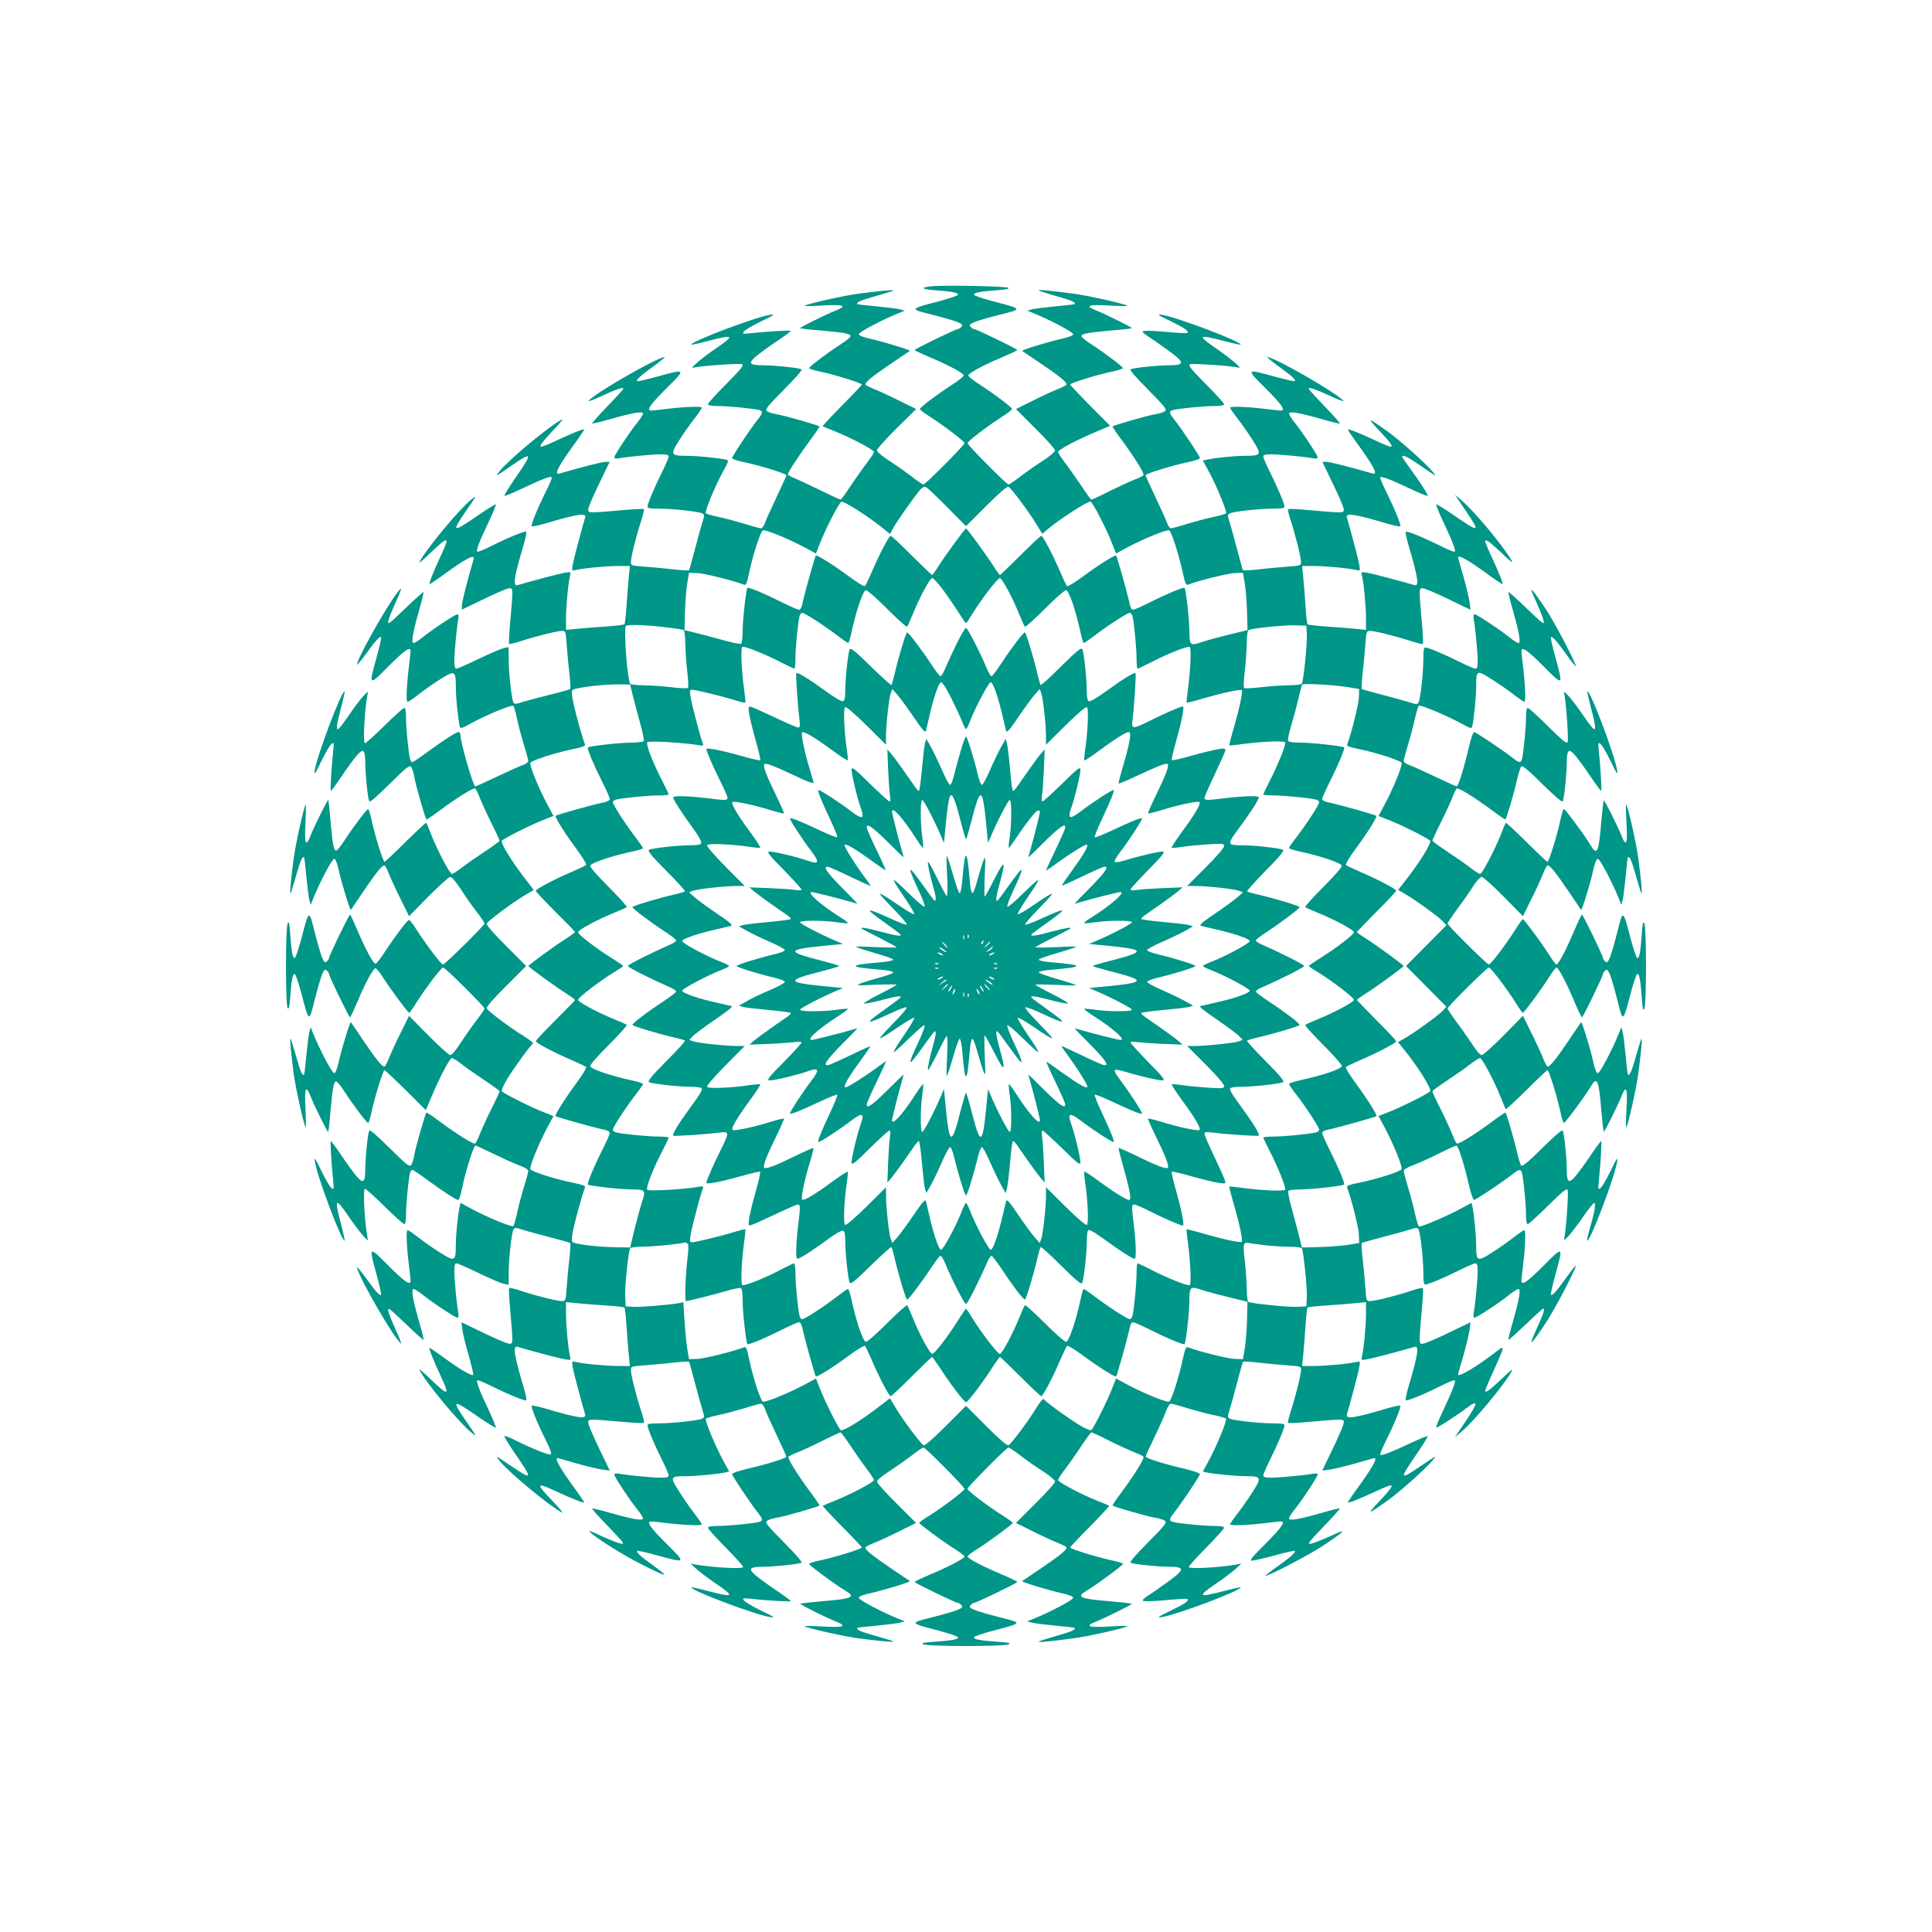
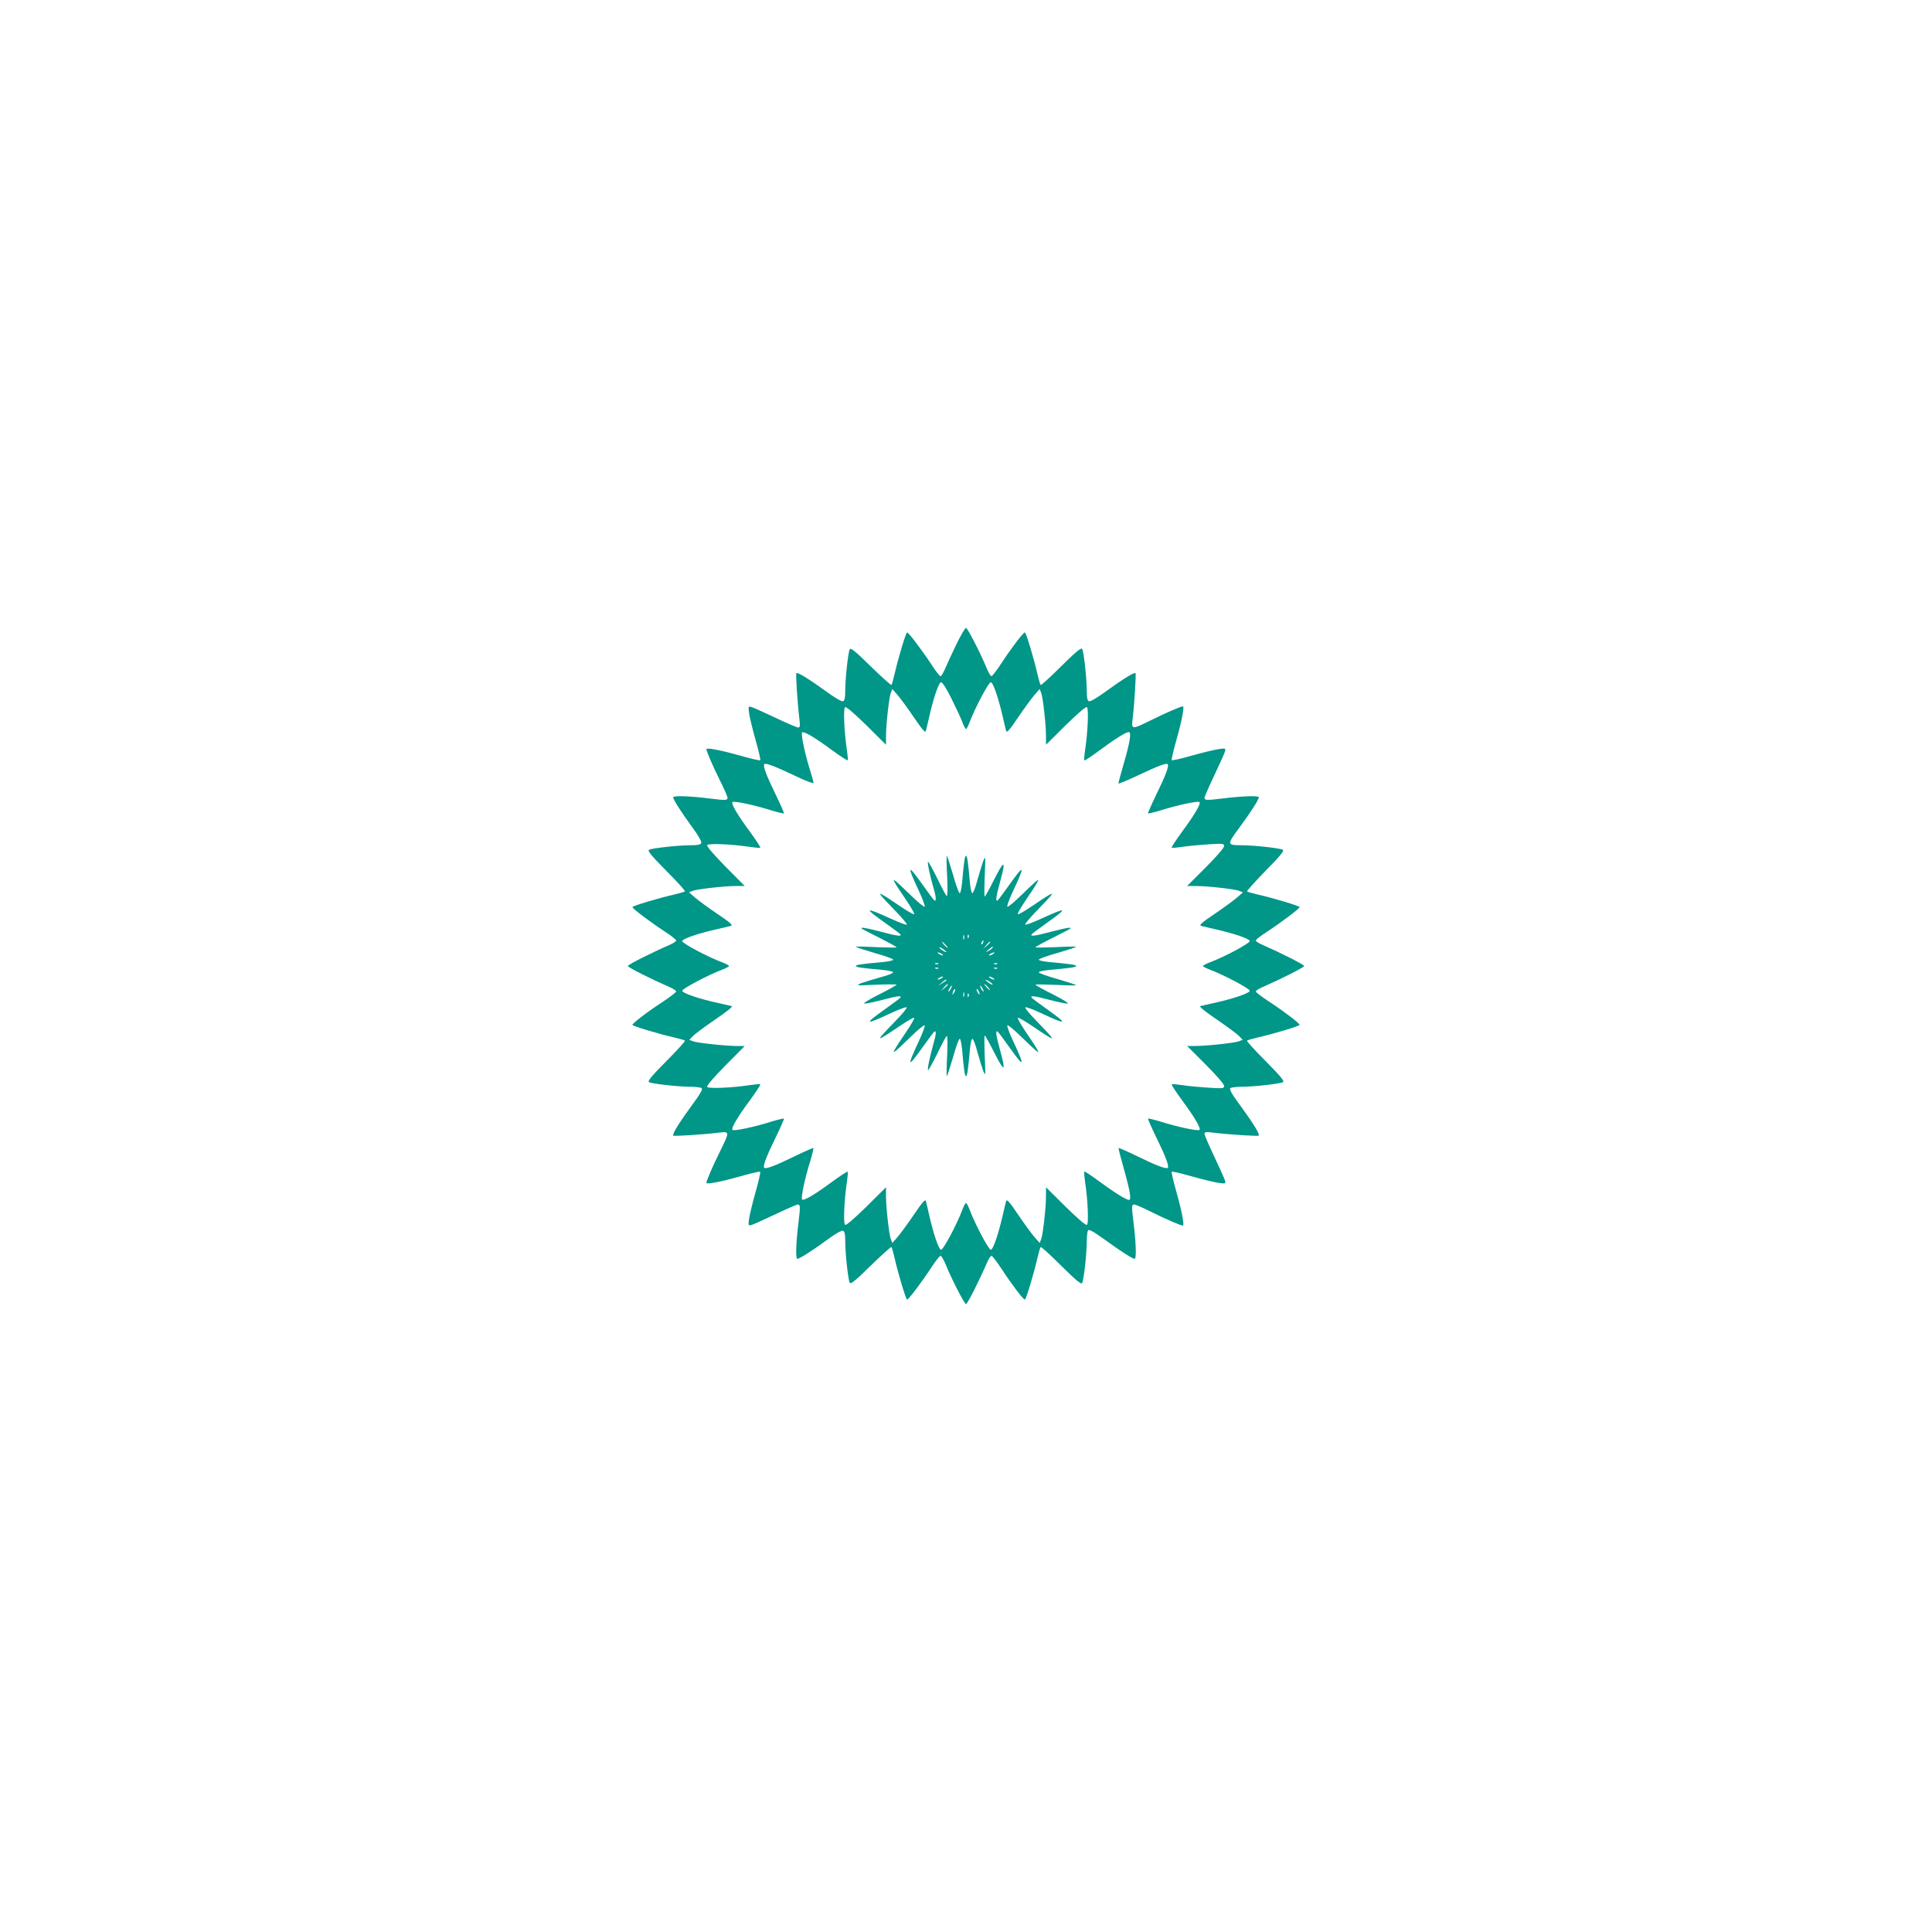
<svg xmlns="http://www.w3.org/2000/svg" version="1.0" width="1280pt" height="1280pt" viewBox="0 0 1280 1280" preserveAspectRatio="xMidYMid meet">
  <g transform="translate(0,1280) scale(0.1,-0.1)" fill="#009688" stroke="none">
-     <path d="M6170 10903 c-77 -7 -65 -20 27 -26 111 -8 155 -17 150 -30 -2 -6 -59 -25 -126 -43 -199 -52 -198 -51 -45 -89 71 -18 147 -40 168 -49 32 -14 36 -18 26 -31 -7 -8 -17 -15 -23 -15 -15 0 -287 -132 -287 -139 0 -3 47 -25 103 -49 122 -51 222 -105 222 -120 0 -6 -35 -34 -79 -62 -103 -67 -211 -149 -211 -160 0 -5 29 -28 65 -50 98 -63 230 -164 230 -176 0 -13 -259 -274 -272 -274 -5 0 -44 26 -86 59 -42 32 -110 79 -149 104 -43 28 -73 54 -73 64 0 9 58 74 130 145 l130 128 -108 53 c-59 30 -133 64 -165 77 -31 12 -60 26 -62 31 -9 13 43 55 170 141 66 44 122 82 123 83 6 6 -178 62 -260 80 -53 12 -78 22 -78 31 0 14 152 94 260 138 l45 18 -30 8 c-16 5 -86 13 -154 20 -69 6 -127 13 -130 15 -11 12 20 25 123 54 60 17 112 33 114 36 7 7 -96 -3 -233 -21 -103 -14 -342 -68 -354 -80 -3 -3 52 -2 122 2 138 8 163 -2 85 -33 -66 -26 -241 -113 -237 -117 2 -3 66 -10 143 -16 153 -14 191 -21 191 -38 0 -6 -29 -30 -65 -53 -86 -55 -210 -149 -210 -158 0 -4 37 -16 83 -25 96 -21 267 -74 267 -84 0 -3 -59 -66 -132 -139 -72 -73 -129 -135 -127 -137 2 -2 36 -16 74 -31 105 -41 265 -125 265 -139 0 -7 -21 -39 -46 -72 -25 -32 -73 -101 -107 -151 -33 -51 -64 -93 -68 -93 -4 0 -66 28 -136 63 -70 34 -147 70 -170 79 -24 9 -43 21 -43 26 0 13 72 123 147 225 36 48 64 89 62 92 -9 8 -237 74 -281 80 -26 4 -55 13 -65 20 -16 12 -6 25 111 144 86 87 125 132 115 135 -26 10 -183 26 -249 26 -93 0 -105 12 -56 55 22 19 84 65 138 101 54 36 98 69 98 72 0 5 -147 -3 -260 -15 -62 -6 -64 -6 -50 12 8 10 60 40 115 67 83 40 93 47 60 43 -95 -14 -525 -176 -525 -198 0 -3 50 8 111 24 173 45 180 38 51 -50 -96 -66 -178 -136 -148 -127 34 11 302 30 321 23 15 -7 -1 -27 -103 -131 -67 -67 -122 -128 -122 -134 0 -8 23 -12 68 -12 67 0 226 -16 269 -26 30 -8 29 -19 -8 -65 -50 -63 -169 -242 -169 -254 0 -6 38 -19 85 -28 106 -23 275 -75 275 -86 0 -4 -29 -68 -64 -142 -35 -74 -70 -151 -77 -171 -7 -21 -19 -38 -27 -38 -8 0 -57 13 -110 30 -54 16 -131 37 -172 45 -41 9 -79 20 -83 24 -10 10 56 172 114 278 39 72 39 73 17 78 -58 12 -187 25 -257 25 -109 0 -112 7 -49 106 27 43 72 107 99 141 27 35 49 67 49 72 0 11 -125 6 -248 -10 -40 -5 -80 -9 -88 -9 -34 0 -6 40 100 146 133 132 134 132 -59 79 -70 -19 -130 -33 -133 -30 -9 9 22 37 113 102 49 36 79 62 65 58 -88 -26 -460 -242 -500 -290 -7 -8 31 5 83 30 99 46 147 62 147 50 0 -4 -48 -57 -106 -117 -58 -60 -104 -112 -101 -114 2 -2 58 11 123 30 147 42 214 53 214 36 0 -7 -15 -31 -33 -54 -50 -60 -157 -222 -157 -236 0 -8 11 -10 33 -6 55 10 219 26 275 26 40 0 52 -4 52 -15 0 -9 -20 -55 -44 -103 -50 -100 -96 -209 -96 -229 0 -10 19 -13 76 -13 90 0 262 -19 286 -31 16 -8 16 -13 2 -57 -8 -26 -31 -107 -50 -181 -19 -74 -37 -137 -39 -139 -3 -3 -51 0 -107 6 -57 7 -142 14 -190 18 -85 6 -88 7 -88 31 0 30 32 161 66 267 14 43 23 81 20 83 -3 3 -72 0 -153 -8 -219 -19 -219 -19 -215 10 1 14 34 89 72 168 l69 143 -28 0 c-22 0 -167 -37 -303 -77 -42 -13 -10 49 114 218 26 37 48 69 48 73 0 8 -85 -26 -197 -79 -68 -32 -93 -40 -93 -29 0 8 37 53 83 101 45 47 73 81 62 75 -87 -45 -352 -265 -415 -344 -32 -39 -29 -38 73 33 149 102 151 95 23 -90 -38 -56 -67 -103 -64 -106 3 -3 56 19 119 49 128 61 186 83 194 74 4 -3 -14 -46 -38 -94 -61 -123 -101 -223 -94 -231 4 -3 46 6 94 20 202 60 269 71 260 40 -31 -107 -76 -277 -82 -312 -7 -43 -7 -44 17 -38 46 12 204 27 282 27 l79 0 -7 -72 c-4 -40 -11 -126 -15 -190 -4 -65 -10 -120 -14 -124 -3 -4 -59 -10 -124 -15 -65 -4 -151 -11 -190 -15 l-73 -7 0 79 c0 78 15 236 27 282 6 24 5 24 -38 17 -35 -6 -205 -51 -311 -82 -32 -9 -21 58 39 260 14 48 23 90 20 94 -8 7 -108 -33 -231 -94 -48 -24 -91 -42 -94 -38 -9 8 13 66 74 194 30 63 52 116 49 119 -3 3 -50 -26 -106 -64 -185 -128 -192 -126 -90 23 71 102 72 105 33 73 -79 -63 -299 -328 -344 -415 -6 -11 28 17 75 63 120 114 129 112 68 -19 -50 -107 -82 -189 -75 -189 4 0 36 22 73 48 169 124 231 156 218 115 -40 -137 -77 -282 -77 -304 l0 -28 143 69 c79 38 154 71 168 72 29 4 29 4 10 -215 -8 -81 -11 -150 -8 -153 2 -3 40 6 83 20 106 34 237 66 267 66 24 0 25 -3 31 -87 4 -49 11 -134 18 -191 6 -56 9 -105 6 -107 -3 -3 -59 -19 -124 -35 -65 -16 -147 -38 -182 -48 -57 -18 -63 -19 -71 -4 -12 24 -31 197 -31 287 l0 78 -31 -7 c-17 -3 -92 -35 -167 -71 -74 -36 -141 -65 -148 -65 -10 0 -14 15 -14 53 0 55 16 219 26 275 4 21 2 32 -6 32 -14 0 -176 -107 -236 -157 -23 -18 -47 -33 -54 -33 -17 0 -6 67 36 214 19 65 32 121 30 123 -2 3 -57 -46 -122 -109 -107 -103 -117 -110 -111 -81 3 17 27 75 51 128 25 54 39 92 31 85 -48 -40 -264 -412 -290 -500 -4 -14 22 16 58 65 65 91 93 122 102 113 3 -3 -11 -63 -30 -133 -53 -193 -53 -192 79 -59 106 106 146 134 146 100 0 -8 -4 -48 -9 -88 -17 -131 -22 -248 -11 -248 6 0 38 22 73 49 34 27 98 72 141 99 99 63 106 60 106 -49 0 -70 13 -199 25 -257 5 -22 6 -22 78 17 104 57 268 124 278 114 5 -5 15 -42 24 -83 8 -41 29 -118 45 -172 17 -53 30 -102 30 -110 0 -8 -17 -20 -37 -27 -21 -7 -98 -42 -172 -77 -74 -35 -137 -64 -142 -64 -14 0 -99 293 -99 343 0 9 -5 17 -12 17 -16 0 -95 -51 -206 -132 -50 -37 -96 -68 -101 -68 -5 0 -11 10 -15 23 -10 43 -26 202 -26 270 0 44 -4 67 -12 67 -6 0 -66 -54 -133 -120 -67 -66 -124 -117 -128 -114 -13 13 -1 226 18 324 5 23 2 21 -30 -14 -20 -22 -63 -79 -96 -128 -88 -129 -95 -122 -50 51 16 61 27 111 24 111 -22 0 -184 -430 -198 -525 -4 -33 3 -23 43 60 27 55 57 107 67 115 18 14 18 12 12 -50 -12 -113 -20 -260 -15 -260 3 0 36 44 72 98 36 54 82 116 101 138 43 49 55 37 55 -56 0 -66 16 -223 26 -249 3 -10 48 29 135 115 119 117 132 127 144 111 7 -10 16 -39 20 -65 6 -44 72 -272 80 -281 3 -2 44 26 92 62 115 85 220 150 231 143 5 -3 17 -27 27 -53 10 -26 44 -102 76 -167 33 -65 59 -122 59 -126 0 -4 -44 -36 -97 -71 -53 -35 -122 -83 -152 -106 -30 -24 -60 -43 -67 -43 -14 0 -98 160 -139 265 -15 39 -29 72 -31 74 -2 2 -64 -55 -137 -127 -73 -73 -136 -132 -139 -132 -10 0 -63 171 -84 268 -9 45 -21 82 -25 82 -9 0 -103 -124 -158 -210 -23 -36 -47 -65 -53 -65 -17 0 -24 38 -38 191 -6 77 -13 141 -16 143 -4 4 -91 -171 -117 -236 -31 -79 -41 -55 -33 84 3 70 4 125 1 122 -11 -12 -65 -252 -79 -354 -18 -137 -28 -240 -21 -233 3 2 19 54 36 114 29 103 42 134 54 123 2 -3 9 -61 15 -130 7 -68 15 -137 20 -154 l8 -30 18 45 c44 108 124 260 138 260 9 0 19 -25 31 -77 18 -83 74 -267 80 -261 1 1 39 57 83 123 86 127 128 179 141 170 5 -2 19 -31 31 -62 13 -32 47 -106 77 -165 l53 -108 128 130 c71 72 136 130 145 130 10 0 36 -30 64 -72 25 -40 72 -108 104 -150 33 -42 59 -81 59 -86 0 -13 -262 -272 -275 -272 -12 0 -113 134 -175 230 -22 36 -45 65 -50 65 -11 0 -93 -108 -160 -211 -28 -44 -56 -79 -62 -79 -15 0 -69 100 -120 222 -24 56 -46 103 -49 103 -7 0 -139 -272 -139 -287 0 -6 -7 -16 -15 -23 -13 -10 -17 -6 -31 26 -9 21 -31 97 -49 168 -38 153 -37 154 -89 -45 -18 -67 -37 -124 -43 -126 -14 -5 -22 41 -30 155 -5 75 -8 90 -17 75 -15 -25 -15 -548 0 -563 8 -8 13 13 17 77 8 111 17 155 30 150 6 -2 25 -59 43 -126 52 -199 51 -198 89 -45 18 71 40 147 49 168 14 32 18 36 31 26 8 -7 15 -17 15 -23 0 -15 132 -287 139 -287 3 0 25 47 49 103 51 123 105 222 120 222 6 0 30 -29 52 -65 50 -77 163 -230 171 -230 3 0 25 30 48 68 62 97 164 232 177 232 13 0 274 -259 274 -272 0 -5 -26 -44 -59 -86 -32 -42 -79 -110 -104 -149 -28 -43 -54 -73 -64 -73 -9 0 -74 58 -145 130 l-128 130 -53 -108 c-30 -59 -64 -133 -77 -165 -12 -31 -26 -60 -31 -62 -13 -9 -55 43 -141 170 -44 66 -82 122 -83 123 -6 6 -62 -178 -80 -260 -12 -53 -22 -78 -31 -78 -14 0 -94 152 -138 260 l-18 45 -8 -30 c-5 -16 -13 -86 -20 -154 -6 -69 -13 -127 -15 -130 -12 -11 -25 20 -54 123 -17 60 -33 112 -36 114 -7 7 3 -96 21 -233 14 -102 68 -342 79 -354 3 -3 2 52 -1 122 -8 139 2 163 33 85 26 -66 113 -241 117 -237 3 2 10 66 16 143 14 153 21 191 38 191 6 0 30 -29 53 -65 55 -86 149 -210 158 -210 4 0 16 37 25 83 21 96 74 267 84 267 3 0 66 -60 140 -132 l133 -133 39 91 c53 128 120 254 134 254 7 0 37 -19 67 -42 30 -24 99 -72 152 -107 53 -35 97 -67 97 -71 0 -4 -26 -61 -59 -126 -32 -65 -66 -141 -76 -167 -10 -26 -22 -50 -27 -53 -11 -7 -116 58 -231 143 -48 36 -89 64 -92 62 -8 -9 -74 -237 -80 -281 -4 -26 -13 -55 -20 -65 -12 -16 -25 -6 -144 111 -87 86 -132 125 -135 115 -10 -26 -26 -183 -26 -249 0 -93 -12 -105 -55 -56 -19 22 -65 84 -101 138 -36 54 -69 98 -72 98 -5 0 3 -147 15 -260 6 -62 5 -64 -12 -50 -10 8 -40 60 -67 115 -40 83 -47 93 -42 60 13 -94 175 -525 197 -525 3 0 -8 50 -24 111 -45 173 -38 180 50 51 33 -49 76 -106 96 -128 32 -35 35 -37 30 -14 -19 98 -31 311 -18 324 4 3 61 -48 128 -114 67 -66 127 -120 133 -120 8 0 12 23 12 68 0 67 16 226 26 269 4 13 10 23 15 23 5 0 51 -31 101 -68 106 -77 190 -132 204 -132 6 0 18 38 27 85 23 110 75 275 87 275 5 0 59 -25 121 -55 62 -30 138 -65 170 -76 35 -13 59 -28 59 -36 0 -8 -13 -58 -30 -111 -16 -54 -37 -131 -45 -172 -9 -41 -20 -79 -24 -83 -10 -10 -191 66 -288 120 l-62 34 -5 -23 c-13 -58 -26 -186 -26 -257 0 -109 -7 -112 -106 -49 -43 27 -107 72 -141 99 -35 27 -67 49 -73 49 -11 0 -6 -117 11 -248 5 -40 9 -80 9 -88 0 -34 -40 -6 -146 100 -132 133 -132 134 -79 -59 19 -70 33 -130 30 -133 -9 -9 -37 22 -102 113 -36 49 -62 79 -58 65 26 -88 242 -460 290 -500 8 -7 -6 31 -31 85 -24 53 -48 111 -51 128 -6 29 4 22 112 -81 64 -62 119 -111 121 -109 3 2 -11 58 -30 123 -42 147 -53 214 -36 214 7 0 31 -15 54 -33 60 -50 222 -157 236 -157 8 0 10 11 6 33 -10 55 -26 219 -26 275 0 37 4 52 14 52 7 0 74 -29 148 -65 75 -36 150 -68 167 -71 l31 -6 0 77 c0 91 19 263 31 287 8 16 13 16 57 2 26 -8 107 -31 181 -50 74 -19 137 -37 139 -39 3 -3 0 -51 -6 -107 -7 -57 -14 -142 -18 -190 -6 -85 -7 -88 -31 -88 -31 0 -165 33 -266 66 -43 15 -81 24 -84 20 -3 -3 0 -72 8 -153 19 -219 19 -219 -10 -215 -14 1 -90 34 -169 72 l-145 70 6 -47 c3 -27 22 -104 42 -172 19 -68 33 -127 30 -130 -9 -9 -82 33 -187 109 -53 39 -99 70 -102 70 -8 0 27 -86 75 -189 61 -131 52 -133 -68 -19 -47 46 -81 74 -75 63 45 -87 265 -352 344 -415 39 -32 38 -29 -33 73 -102 149 -95 151 90 23 56 -38 103 -67 106 -64 3 2 -19 56 -49 119 -61 130 -82 186 -74 194 3 4 46 -14 94 -38 123 -61 223 -101 231 -94 3 4 -6 46 -20 94 -60 202 -71 269 -39 260 106 -31 276 -76 311 -82 43 -7 44 -7 38 17 -12 46 -27 204 -27 282 l0 79 73 -7 c39 -4 125 -11 189 -15 65 -4 121 -10 125 -14 4 -4 10 -60 14 -125 4 -64 11 -150 15 -189 l7 -73 -79 0 c-78 0 -236 15 -282 27 -24 6 -24 5 -17 -38 6 -35 51 -205 82 -311 9 -32 -58 -21 -260 39 -48 14 -90 23 -94 20 -7 -8 33 -108 94 -230 32 -65 40 -89 30 -93 -14 -5 -127 41 -236 95 -34 18 -66 30 -69 27 -3 -4 26 -51 64 -107 127 -185 126 -190 -22 -90 -102 69 -105 71 -74 32 63 -78 329 -298 415 -343 11 -6 -17 28 -62 75 -115 120 -113 129 18 68 107 -50 189 -82 189 -75 0 4 -22 36 -48 73 -108 147 -151 221 -128 221 3 0 58 -16 124 -35 66 -19 143 -37 171 -41 l51 -7 -70 145 c-38 79 -71 155 -72 169 -4 29 -4 29 215 10 81 -8 150 -11 153 -8 4 3 -5 41 -20 84 -33 101 -66 235 -66 266 0 24 3 25 88 31 48 4 133 11 190 18 56 6 104 9 107 6 2 -2 20 -65 39 -139 19 -74 42 -155 50 -181 14 -44 14 -49 -2 -57 -24 -12 -196 -31 -286 -31 -57 0 -76 -3 -76 -13 0 -20 46 -129 96 -229 24 -48 44 -94 44 -103 0 -11 -12 -15 -52 -15 -56 0 -220 16 -275 26 -22 4 -33 2 -33 -6 0 -14 107 -176 157 -236 18 -23 33 -47 33 -54 0 -17 -67 -6 -214 36 -65 19 -121 32 -123 30 -3 -2 46 -57 109 -122 103 -107 110 -117 81 -111 -17 3 -76 27 -130 51 -80 38 -93 41 -68 20 62 -52 214 -147 335 -208 171 -87 191 -90 85 -13 -91 65 -122 93 -113 102 3 3 63 -11 133 -30 193 -53 192 -53 59 79 -106 106 -134 146 -100 146 8 0 48 -4 88 -9 120 -15 248 -21 248 -11 0 5 -25 42 -55 80 -30 39 -75 105 -101 147 -56 88 -53 93 51 93 67 0 214 14 263 25 l23 6 -34 62 c-54 97 -130 278 -120 288 4 4 42 15 83 24 41 8 118 29 172 45 53 17 102 30 110 30 8 0 20 -17 27 -37 7 -21 42 -98 77 -172 35 -74 64 -137 64 -142 0 -10 -131 -51 -262 -81 -54 -13 -98 -28 -98 -34 0 -11 120 -191 169 -253 37 -47 38 -57 7 -65 -40 -10 -206 -26 -273 -26 -41 0 -63 -4 -63 -12 0 -6 54 -66 120 -133 66 -67 117 -124 114 -128 -14 -13 -203 -2 -319 18 l-30 6 39 -36 c22 -19 79 -63 128 -96 129 -88 122 -95 -51 -50 -61 16 -111 27 -111 24 0 -22 431 -184 525 -197 33 -5 23 2 -60 42 -55 27 -107 57 -115 67 -14 17 -12 18 50 12 113 -12 260 -20 260 -15 0 3 -44 36 -98 72 -54 36 -116 82 -138 101 -49 43 -37 55 56 55 66 0 223 16 249 26 10 3 -29 48 -115 135 -117 119 -127 132 -111 144 10 7 39 16 65 20 44 6 272 72 281 80 2 3 -26 44 -62 92 -85 115 -150 220 -143 231 3 5 27 17 53 27 26 10 101 44 165 76 65 33 122 59 126 59 5 0 36 -42 69 -92 34 -51 82 -120 107 -152 25 -33 46 -65 46 -72 0 -14 -160 -98 -265 -139 -38 -15 -72 -29 -74 -31 -2 -2 55 -64 127 -137 73 -73 132 -136 132 -139 0 -10 -171 -63 -267 -84 -46 -9 -83 -21 -83 -25 0 -9 178 -141 238 -176 75 -44 53 -55 -154 -72 -76 -7 -140 -14 -142 -16 -5 -5 167 -90 236 -118 78 -31 53 -41 -85 -33 -70 4 -125 5 -122 2 12 -12 251 -66 354 -80 137 -18 240 -28 233 -21 -2 3 -54 19 -114 36 -103 29 -134 42 -123 54 3 2 61 9 130 15 68 7 138 15 154 20 l30 8 -45 18 c-108 44 -260 124 -260 138 0 9 25 19 78 31 82 18 266 74 260 80 -1 1 -57 39 -123 83 -127 86 -179 128 -170 141 2 5 31 19 62 31 32 13 106 47 165 77 l107 53 -129 129 c-72 71 -130 136 -130 145 0 9 32 36 73 63 39 25 107 72 149 104 42 33 81 59 86 59 13 0 272 -261 272 -274 0 -13 -135 -115 -232 -177 -38 -23 -68 -45 -68 -48 1 -9 155 -123 233 -172 37 -23 67 -46 67 -51 0 -13 -99 -65 -217 -115 -62 -26 -113 -50 -113 -54 0 -7 272 -139 287 -139 6 0 16 -7 23 -15 10 -13 6 -17 -26 -31 -21 -9 -97 -31 -168 -49 -153 -38 -154 -37 45 -89 67 -18 124 -37 126 -43 5 -14 -41 -22 -155 -30 -75 -5 -90 -8 -75 -17 25 -15 541 -15 566 0 15 9 0 12 -75 17 -114 8 -160 16 -155 30 2 6 59 25 126 43 199 52 198 51 45 89 -71 18 -147 40 -168 49 -32 14 -36 18 -26 31 7 8 17 15 22 15 15 0 288 132 288 139 0 4 -51 28 -112 54 -119 50 -218 102 -218 115 0 5 30 28 68 51 77 49 231 163 232 172 0 3 -30 25 -67 48 -98 62 -233 164 -233 177 0 13 259 274 272 274 5 0 44 -26 86 -59 42 -32 110 -79 150 -104 40 -27 72 -54 72 -63 0 -9 -58 -74 -130 -145 l-129 -129 107 -53 c59 -30 133 -64 165 -77 31 -12 60 -26 62 -31 9 -13 -43 -55 -170 -141 -66 -44 -122 -82 -123 -83 -6 -6 178 -62 261 -80 52 -12 77 -22 77 -31 0 -14 -152 -94 -260 -138 l-45 -18 30 -8 c17 -5 86 -13 154 -20 69 -6 127 -13 130 -15 11 -12 -20 -25 -123 -54 -60 -17 -112 -34 -115 -37 -7 -7 84 2 234 22 103 14 342 68 354 80 3 3 -52 2 -122 -2 -138 -8 -163 2 -84 33 68 28 240 113 235 118 -2 2 -66 9 -142 16 -207 17 -229 28 -154 72 60 35 238 167 238 176 0 4 -37 16 -82 25 -97 21 -268 74 -268 84 0 3 59 66 132 139 72 73 129 135 127 137 -2 2 -35 16 -74 31 -105 41 -265 125 -265 139 0 7 21 39 46 72 25 32 73 101 107 152 33 50 64 92 68 92 5 0 62 -26 126 -59 65 -32 140 -66 166 -76 26 -10 50 -22 53 -27 7 -11 -58 -116 -143 -231 -36 -48 -64 -89 -62 -92 9 -8 237 -74 281 -80 26 -4 55 -13 65 -20 16 -12 6 -25 -111 -144 -86 -87 -125 -132 -115 -135 26 -10 183 -26 249 -26 93 0 105 -12 56 -55 -22 -19 -85 -65 -140 -103 -94 -62 -98 -67 -71 -70 17 -2 86 1 154 8 68 6 125 9 128 6 12 -12 -16 -31 -111 -77 -84 -41 -94 -48 -61 -43 94 13 525 175 525 197 0 3 -50 -8 -111 -24 -173 -45 -180 -38 -51 50 49 33 106 77 128 96 l39 36 -30 -6 c-116 -20 -305 -31 -319 -18 -3 4 48 61 114 128 66 67 120 127 120 133 0 8 -22 12 -62 12 -68 0 -234 16 -274 26 -31 8 -30 18 7 65 49 62 169 242 169 253 0 6 -44 21 -98 34 -135 31 -262 71 -262 82 0 5 25 59 55 121 30 62 65 138 76 170 13 35 28 59 36 59 8 0 58 -13 111 -30 54 -16 131 -37 172 -45 41 -9 78 -19 83 -24 9 -9 -68 -196 -120 -288 l-34 -62 23 -6 c50 -11 196 -25 264 -25 101 0 105 -8 42 -106 -27 -43 -72 -107 -99 -141 -27 -35 -49 -67 -49 -72 0 -11 125 -6 248 10 40 5 80 9 88 9 33 0 7 -38 -100 -146 -92 -91 -110 -114 -92 -114 12 0 80 16 151 35 70 19 130 33 133 30 9 -9 -28 -42 -113 -102 -46 -32 -82 -60 -79 -62 8 -8 292 139 379 198 153 102 165 118 52 65 -54 -24 -113 -48 -130 -51 -29 -6 -22 4 81 112 62 64 111 119 109 121 -2 3 -58 -11 -123 -30 -147 -42 -214 -53 -214 -36 0 7 15 31 33 54 49 59 157 223 157 237 0 7 -11 9 -32 5 -56 -10 -220 -26 -275 -26 -41 0 -53 4 -53 15 0 9 20 55 44 103 50 100 96 209 96 229 0 10 -19 13 -76 13 -90 0 -262 19 -286 31 -16 8 -16 13 -2 57 8 26 31 107 50 181 19 74 37 137 39 139 3 3 51 0 107 -6 57 -7 142 -14 191 -18 80 -6 87 -8 87 -28 0 -31 -37 -179 -66 -269 -14 -43 -24 -81 -20 -84 3 -3 72 0 153 8 219 19 219 19 215 -10 -1 -14 -34 -90 -72 -169 l-70 -145 51 7 c28 4 105 22 171 41 66 19 121 35 124 35 23 0 -20 -74 -128 -221 -26 -37 -48 -69 -48 -73 0 -7 70 20 184 73 136 63 138 57 24 -66 -86 -91 -80 -91 52 3 83 59 249 207 301 268 31 36 25 33 -74 -34 -149 -101 -150 -96 -23 89 38 56 67 103 64 106 -2 3 -56 -19 -119 -49 -130 -61 -186 -82 -194 -74 -4 3 14 46 38 94 61 123 101 223 94 231 -4 3 -46 -6 -94 -20 -202 -60 -269 -71 -260 -40 31 107 76 277 82 312 7 43 7 44 -17 38 -46 -12 -204 -27 -282 -27 l-79 0 7 73 c4 39 11 125 15 189 4 65 10 121 14 125 4 4 60 10 125 14 64 4 150 11 190 15 l72 7 0 -79 c0 -78 -15 -236 -27 -282 -6 -24 -5 -24 38 -17 35 6 205 51 312 82 31 9 20 -58 -40 -260 -14 -48 -23 -90 -20 -94 8 -7 108 33 231 94 48 24 91 42 94 38 8 -8 -13 -64 -74 -194 -30 -63 -52 -116 -49 -119 5 -5 132 77 212 137 26 20 44 28 48 21 4 -6 -25 -59 -65 -117 l-71 -105 44 37 c81 68 276 301 331 397 14 24 -4 11 -67 -49 -80 -76 -107 -96 -107 -75 0 4 24 62 54 127 80 178 79 177 10 123 -123 -94 -244 -166 -244 -144 0 3 16 58 35 124 19 66 37 143 41 171 l7 51 -145 -70 c-79 -38 -155 -71 -169 -72 -29 -4 -29 -4 -10 215 8 81 11 150 8 153 -3 4 -41 -5 -84 -20 -101 -33 -235 -66 -266 -66 -24 0 -25 3 -31 88 -4 48 -11 133 -18 190 -6 56 -9 104 -6 107 2 2 65 20 139 39 74 19 155 42 181 50 44 14 49 14 57 -2 12 -24 31 -196 31 -286 0 -57 3 -76 13 -76 20 0 129 46 229 96 48 24 94 44 103 44 11 0 15 -12 15 -52 0 -56 -16 -220 -26 -275 -4 -22 -2 -33 6 -33 14 0 176 107 236 157 23 18 47 33 54 33 17 0 6 -67 -36 -214 -19 -65 -33 -121 -30 -123 2 -2 53 44 114 102 60 58 112 105 116 105 13 0 4 -30 -44 -135 -56 -125 -43 -116 61 40 56 83 199 356 199 378 0 6 -29 -30 -64 -79 -64 -90 -92 -121 -101 -112 -3 3 11 63 30 133 53 193 53 192 -79 59 -106 -106 -146 -134 -146 -100 0 8 4 48 9 88 16 123 21 248 10 248 -5 0 -37 -22 -72 -49 -34 -27 -98 -72 -141 -99 -98 -63 -106 -59 -106 42 0 68 -14 214 -25 264 l-6 23 -62 -34 c-87 -49 -275 -129 -286 -123 -5 3 -16 41 -26 83 -9 43 -29 121 -46 175 -16 53 -29 103 -29 111 0 8 24 23 61 37 33 12 110 46 169 76 59 30 113 54 119 54 12 0 50 -118 82 -257 13 -57 29 -103 35 -103 11 0 191 120 253 169 46 37 57 38 65 8 10 -43 26 -202 26 -269 0 -45 4 -68 12 -68 6 0 67 55 134 122 103 101 125 118 130 103 7 -18 -10 -263 -22 -315 -5 -22 -2 -21 31 14 19 22 63 79 96 128 33 48 65 88 70 88 14 0 4 -60 -27 -165 -13 -44 -21 -81 -19 -84 17 -17 185 425 199 524 5 33 -2 23 -42 -60 -27 -55 -57 -107 -67 -115 -17 -14 -18 -12 -12 50 12 113 20 260 15 260 -3 0 -36 -44 -72 -98 -36 -54 -82 -116 -101 -138 -43 -49 -55 -37 -55 56 0 66 -16 223 -26 249 -3 10 -48 -29 -135 -114 -91 -91 -133 -125 -140 -118 -6 6 -19 49 -30 95 -17 79 -67 248 -75 257 -2 2 -43 -26 -91 -62 -115 -85 -220 -150 -231 -143 -5 3 -17 27 -27 53 -10 26 -44 101 -76 166 -33 65 -59 122 -59 126 0 5 44 37 97 72 53 35 122 83 152 107 30 23 60 42 67 42 14 0 98 -160 139 -265 15 -38 29 -72 31 -74 2 -2 64 55 137 127 73 73 136 132 139 132 10 0 63 -171 84 -267 9 -46 21 -83 25 -83 9 0 141 178 176 238 44 75 55 53 72 -154 7 -76 14 -140 16 -142 5 -5 90 167 118 236 31 78 41 53 33 -85 -4 -70 -5 -125 -2 -123 12 12 66 254 80 355 18 137 28 240 21 233 -3 -2 -19 -54 -36 -114 -29 -103 -42 -134 -54 -123 -2 3 -9 61 -15 130 -7 68 -15 138 -20 154 l-8 30 -18 -45 c-44 -108 -124 -260 -138 -260 -9 0 -19 25 -31 78 -18 82 -74 266 -80 260 -1 -1 -39 -57 -83 -123 -86 -127 -128 -179 -141 -170 -5 2 -19 31 -31 62 -13 32 -47 106 -77 165 l-53 108 -128 -130 c-71 -72 -136 -130 -145 -130 -10 0 -33 25 -54 58 -20 31 -67 99 -105 150 -37 50 -68 96 -68 100 0 13 262 272 274 272 13 0 115 -135 177 -232 23 -38 45 -68 48 -68 9 1 123 155 172 233 23 37 46 67 51 67 13 0 65 -99 115 -217 26 -62 50 -113 54 -113 7 0 139 272 139 287 0 6 7 16 15 23 13 10 17 6 31 -26 9 -21 31 -97 49 -168 38 -153 37 -154 89 45 18 67 37 124 43 126 14 5 22 -41 30 -155 5 -75 8 -90 17 -75 15 25 15 541 0 566 -9 15 -12 0 -17 -75 -8 -114 -16 -160 -30 -155 -6 2 -25 59 -43 126 -52 199 -51 198 -89 45 -18 -71 -40 -147 -49 -168 -14 -32 -18 -36 -31 -26 -8 7 -15 17 -15 23 0 15 -132 287 -139 287 -4 0 -28 -51 -54 -112 -50 -119 -102 -218 -115 -218 -5 0 -28 30 -51 68 -49 77 -163 231 -172 232 -3 0 -25 -30 -48 -67 -62 -98 -164 -233 -177 -233 -12 0 -274 259 -274 272 0 4 31 50 68 100 38 51 85 119 105 151 21 32 44 57 54 57 9 0 74 -58 145 -130 l128 -130 53 108 c30 59 64 133 77 165 12 31 26 60 31 62 13 9 55 -43 141 -170 44 -66 82 -122 83 -123 6 -6 62 178 80 261 12 52 22 77 31 77 14 0 94 -152 138 -260 l18 -45 8 30 c5 17 13 86 20 154 6 69 13 127 15 130 12 11 25 -20 54 -123 17 -60 33 -112 36 -114 7 -7 -3 96 -21 233 -14 101 -68 343 -80 355 -3 2 -2 -53 2 -123 8 -138 -2 -163 -33 -84 -28 68 -113 240 -118 235 -2 -2 -9 -66 -16 -142 -17 -207 -28 -229 -72 -154 -35 60 -167 238 -176 238 -4 0 -16 -37 -25 -82 -21 -97 -74 -268 -84 -268 -3 0 -66 59 -139 132 -73 72 -135 129 -137 127 -2 -2 -16 -35 -31 -74 -41 -105 -125 -265 -139 -265 -7 0 -37 19 -67 43 -30 23 -99 71 -152 106 -53 35 -97 67 -97 72 0 4 26 61 59 126 32 65 66 140 76 166 10 26 22 50 27 53 11 7 116 -58 231 -143 48 -36 89 -64 91 -62 8 9 58 178 75 257 11 46 24 89 30 95 7 7 49 -27 140 -118 87 -85 132 -124 135 -114 10 26 26 183 26 249 0 93 12 105 55 56 19 -22 65 -84 101 -138 36 -54 69 -98 72 -98 5 0 -3 147 -15 260 -6 62 -5 64 12 50 10 -8 40 -60 67 -115 40 -83 47 -93 42 -60 -13 94 -175 525 -197 525 -3 0 8 -50 24 -111 45 -173 38 -180 -50 -51 -33 49 -77 106 -96 128 -33 35 -36 36 -31 14 12 -52 29 -297 22 -315 -5 -15 -27 2 -130 103 -67 67 -128 122 -134 122 -8 0 -12 -23 -12 -67 0 -68 -16 -227 -26 -270 -8 -30 -19 -29 -65 8 -62 49 -242 169 -253 169 -6 0 -22 -46 -35 -103 -30 -129 -69 -257 -80 -257 -5 0 -68 29 -142 64 -74 35 -151 70 -171 77 -21 7 -38 19 -38 27 0 8 13 57 29 110 17 54 37 132 46 175 10 42 21 79 26 82 11 7 182 -65 276 -116 72 -39 73 -39 78 -17 11 49 25 196 25 263 0 104 5 107 93 51 42 -26 108 -71 147 -101 38 -30 75 -55 80 -55 10 0 4 128 -11 248 -5 40 -9 80 -9 88 0 34 40 6 146 -100 132 -133 132 -134 79 59 -19 70 -33 130 -30 133 9 9 37 -22 101 -112 35 -49 64 -85 64 -79 0 22 -143 295 -199 378 -102 152 -118 165 -65 52 24 -54 48 -113 51 -130 6 -29 -4 -22 -111 81 -65 63 -120 112 -122 109 -2 -2 11 -58 30 -123 42 -147 53 -214 36 -214 -7 0 -31 15 -54 33 -60 50 -222 157 -236 157 -8 0 -10 -11 -6 -32 10 -56 26 -220 26 -275 0 -41 -4 -53 -15 -53 -9 0 -55 20 -103 44 -100 50 -209 96 -229 96 -10 0 -13 -19 -13 -76 0 -90 -19 -262 -31 -286 -8 -16 -13 -16 -57 -2 -26 8 -107 31 -181 50 -74 19 -137 37 -139 39 -3 3 0 51 6 107 7 57 14 142 18 191 6 84 7 87 31 87 30 0 161 -32 267 -66 43 -14 81 -23 83 -20 3 3 0 72 -8 153 -19 219 -19 219 10 215 14 -1 90 -34 169 -72 l145 -70 -7 51 c-4 28 -22 105 -41 171 -19 66 -35 121 -35 124 0 23 74 -20 221 -128 37 -26 69 -48 73 -48 7 0 -20 70 -73 184 -23 49 -41 93 -41 97 0 22 26 3 107 -73 63 -61 81 -74 67 -50 -55 96 -250 329 -331 397 l-44 37 72 -106 c100 -148 95 -149 -90 -22 -56 38 -103 67 -106 64 -3 -2 19 -56 49 -119 61 -130 82 -186 74 -194 -3 -4 -46 14 -94 38 -123 61 -223 101 -231 94 -3 -4 6 -46 20 -94 60 -202 71 -269 40 -260 -107 31 -277 76 -312 82 -43 7 -44 7 -38 -17 12 -46 27 -204 27 -282 l0 -79 -72 7 c-40 4 -126 11 -191 15 -65 5 -121 11 -124 15 -4 4 -10 59 -14 124 -4 64 -11 150 -15 190 l-7 72 79 0 c78 0 236 -15 282 -27 24 -6 24 -5 17 38 -6 35 -51 205 -82 312 -9 31 58 20 260 -40 48 -14 90 -23 94 -20 7 8 -33 108 -94 231 -24 48 -42 91 -38 94 8 8 64 -13 194 -74 63 -30 116 -52 119 -49 6 5 -48 89 -119 186 -27 37 -49 69 -49 73 0 18 37 -1 131 -66 96 -66 101 -69 70 -32 -52 61 -218 208 -301 268 -131 93 -138 94 -52 3 76 -81 95 -107 73 -107 -4 0 -48 18 -97 41 -114 53 -184 80 -184 73 0 -4 22 -36 48 -73 124 -169 156 -231 115 -218 -137 40 -282 77 -304 77 l-28 0 69 -143 c38 -79 71 -154 72 -168 4 -29 4 -29 -215 -10 -81 8 -150 11 -153 8 -4 -3 6 -41 20 -84 29 -90 66 -238 66 -269 0 -20 -7 -22 -87 -28 -49 -4 -134 -11 -191 -18 -56 -6 -104 -9 -107 -6 -2 2 -20 65 -39 139 -19 74 -42 155 -50 181 -14 44 -14 49 2 57 24 12 196 31 286 31 57 0 76 3 76 13 0 20 -46 129 -96 229 -24 48 -44 94 -44 103 0 11 12 15 53 15 55 0 219 -16 275 -26 21 -4 32 -2 32 6 0 14 -107 176 -157 236 -18 23 -33 47 -33 54 0 17 67 6 214 -36 65 -19 121 -32 123 -30 3 2 -43 54 -101 114 -58 60 -106 113 -106 117 0 12 48 -4 147 -50 52 -25 90 -38 83 -30 -40 48 -412 264 -500 290 -14 4 16 -22 65 -58 91 -65 122 -93 113 -102 -3 -3 -63 11 -133 30 -193 53 -192 53 -59 -79 106 -106 134 -146 100 -146 -8 0 -48 4 -88 9 -123 16 -248 21 -248 10 0 -5 22 -37 49 -72 27 -34 72 -98 99 -141 63 -99 60 -106 -49 -106 -71 0 -199 -13 -257 -26 l-23 -5 34 -62 c52 -92 129 -279 120 -288 -5 -5 -42 -15 -83 -24 -41 -8 -118 -29 -172 -45 -53 -17 -102 -30 -110 -30 -8 0 -20 17 -27 38 -7 20 -42 97 -77 171 -35 74 -64 138 -64 142 0 11 169 63 275 86 47 9 85 22 85 28 0 12 -119 191 -169 254 -37 46 -38 57 -8 65 43 10 202 26 270 26 44 0 67 4 67 12 0 6 -55 67 -122 134 -102 104 -118 124 -103 131 19 7 287 -12 321 -23 30 -9 -52 61 -148 127 -129 88 -122 95 51 50 61 -16 111 -27 111 -24 0 22 -430 184 -525 198 -33 4 -22 -3 61 -43 94 -46 123 -66 111 -78 -3 -3 -60 0 -128 6 -68 7 -137 10 -154 8 -27 -3 -23 -8 71 -70 55 -38 118 -84 140 -103 49 -43 37 -55 -56 -55 -66 0 -223 -16 -249 -26 -10 -3 29 -48 115 -135 117 -119 127 -132 111 -144 -10 -7 -39 -16 -65 -20 -44 -6 -272 -72 -281 -80 -2 -3 26 -44 62 -92 85 -115 150 -220 143 -231 -3 -5 -27 -17 -53 -27 -26 -10 -101 -44 -166 -76 -64 -33 -121 -59 -126 -59 -4 0 -35 42 -68 93 -34 50 -82 119 -107 151 -25 33 -46 65 -46 72 0 14 126 81 254 134 l91 39 -133 133 c-72 74 -132 137 -132 140 0 10 171 63 268 84 45 9 82 21 82 25 0 9 -124 103 -210 158 -36 23 -65 47 -65 53 0 17 38 24 191 38 77 6 141 13 143 16 4 4 -171 91 -236 117 -79 31 -54 41 84 33 70 -4 125 -5 122 -2 -12 12 -251 66 -354 80 -150 20 -241 29 -234 22 3 -3 55 -20 115 -37 103 -29 134 -42 123 -54 -3 -2 -61 -9 -130 -15 -68 -7 -137 -15 -154 -20 l-30 -8 45 -18 c108 -44 260 -124 260 -138 0 -9 -25 -19 -77 -31 -83 -18 -267 -74 -261 -80 1 -1 57 -39 123 -83 127 -86 179 -128 170 -141 -2 -5 -31 -19 -62 -31 -32 -13 -106 -47 -165 -77 l-107 -53 129 -129 c72 -71 130 -136 130 -145 0 -9 -32 -36 -72 -63 -40 -25 -108 -72 -150 -104 -42 -33 -81 -59 -86 -59 -13 0 -272 261 -272 274 0 12 132 113 230 176 36 22 65 45 65 50 0 11 -108 93 -211 160 -44 28 -79 56 -79 62 0 15 100 69 222 120 56 24 103 46 103 49 0 7 -272 139 -287 139 -6 0 -16 7 -23 15 -10 13 -6 17 26 31 21 9 97 31 168 49 153 38 154 37 -45 89 -67 18 -124 37 -126 43 -5 13 39 22 150 30 61 4 85 9 78 16 -11 11 -424 19 -511 10z m107 -1465 l123 -124 133 133 c85 85 139 132 148 128 17 -7 125 -151 183 -244 l42 -68 39 34 c75 63 264 185 280 180 16 -7 108 -185 145 -283 l24 -61 80 43 c108 57 255 117 272 110 15 -6 63 -156 91 -284 14 -65 21 -81 33 -76 66 26 266 76 310 77 l55 2 12 -70 c6 -38 13 -124 15 -190 l3 -120 -125 -30 c-69 -17 -149 -39 -178 -49 -76 -26 -82 -21 -82 71 0 75 -23 279 -32 288 -7 7 -117 -39 -230 -96 -54 -27 -104 -49 -112 -49 -10 0 -19 19 -26 58 -13 59 -79 294 -85 301 -7 7 -120 -64 -217 -136 -55 -41 -104 -71 -109 -66 -4 4 -24 46 -44 92 -48 113 -115 241 -126 241 -5 0 -68 -58 -139 -130 -72 -71 -133 -130 -135 -130 -3 0 -22 26 -42 58 -44 70 -176 251 -183 251 -7 0 -139 -181 -183 -251 -20 -32 -39 -58 -42 -58 -2 0 -63 59 -135 130 -71 72 -134 130 -139 130 -11 0 -78 -128 -126 -241 -20 -46 -40 -88 -44 -92 -5 -5 -54 25 -109 66 -97 72 -210 143 -217 136 -6 -7 -72 -242 -85 -301 -7 -39 -16 -58 -26 -58 -8 0 -58 22 -112 49 -113 57 -223 103 -230 96 -9 -9 -32 -212 -32 -287 0 -42 -5 -80 -10 -83 -6 -4 -68 9 -138 29 -70 19 -152 41 -182 48 l-55 13 3 120 c2 66 9 152 15 190 l12 70 55 -2 c45 -1 244 -51 310 -77 13 -5 19 10 33 78 25 121 76 276 91 282 17 7 164 -53 272 -110 l80 -43 24 61 c36 96 129 276 145 282 15 6 178 -98 266 -169 l55 -45 23 42 c29 51 151 223 180 254 16 16 26 20 39 13 9 -5 72 -65 139 -133z m-29 -546 c32 -43 78 -111 103 -150 24 -39 46 -71 49 -71 3 0 20 25 39 57 56 93 170 242 185 242 15 0 85 -131 131 -245 16 -38 31 -73 35 -77 3 -5 62 48 131 117 69 69 132 125 142 125 18 0 63 -130 94 -272 9 -43 19 -78 23 -78 4 0 36 22 72 49 90 69 218 151 233 151 8 0 16 -12 19 -27 11 -54 26 -209 26 -275 0 -38 3 -68 7 -68 4 0 41 18 83 39 109 57 249 113 262 105 12 -7 5 -160 -13 -292 -6 -41 -9 -76 -7 -77 2 -2 55 11 118 30 133 38 238 60 247 52 8 -9 -14 -114 -52 -247 -19 -63 -32 -116 -30 -118 1 -2 36 1 77 7 130 18 284 25 292 13 8 -13 -48 -153 -105 -262 -21 -42 -39 -79 -39 -83 0 -4 30 -7 68 -7 66 0 221 -15 275 -26 15 -3 27 -11 27 -19 0 -16 -88 -151 -151 -232 -27 -35 -49 -66 -49 -71 0 -5 35 -16 78 -25 142 -31 272 -76 272 -94 0 -10 -56 -73 -125 -142 -69 -69 -122 -128 -117 -131 4 -4 39 -19 77 -35 115 -46 245 -116 245 -131 0 -16 -119 -107 -228 -175 -39 -24 -71 -46 -71 -49 0 -3 25 -20 57 -39 93 -56 242 -170 242 -185 0 -15 -131 -85 -245 -131 -38 -16 -73 -31 -77 -35 -5 -3 48 -62 117 -131 69 -69 125 -132 125 -142 0 -18 -124 -61 -268 -92 -45 -10 -82 -22 -82 -27 0 -4 22 -36 49 -71 63 -81 151 -216 151 -232 0 -8 -12 -16 -27 -19 -54 -11 -209 -26 -275 -26 -38 0 -68 -3 -68 -7 0 -4 18 -41 39 -83 57 -109 113 -249 105 -262 -8 -12 -162 -5 -292 13 -41 6 -76 9 -77 7 -2 -2 11 -55 30 -118 38 -133 60 -238 52 -247 -9 -8 -114 14 -247 52 -63 19 -116 32 -118 30 -2 -1 1 -36 7 -77 18 -132 25 -285 13 -292 -13 -8 -153 48 -262 105 -42 21 -79 39 -83 39 -4 0 -7 -30 -7 -67 0 -67 -15 -222 -26 -275 -3 -16 -11 -28 -19 -28 -15 0 -143 82 -233 151 -36 27 -68 49 -72 49 -4 0 -14 -35 -23 -78 -31 -142 -76 -272 -94 -272 -10 0 -73 56 -142 125 -69 69 -128 122 -131 117 -4 -4 -19 -38 -35 -77 -46 -114 -116 -245 -131 -245 -15 0 -129 149 -185 242 -19 32 -36 57 -39 57 -3 0 -25 -32 -49 -71 -68 -109 -159 -228 -175 -228 -15 0 -85 130 -131 245 -16 39 -31 73 -35 77 -3 5 -62 -48 -131 -117 -69 -69 -132 -125 -142 -125 -18 0 -63 130 -94 272 -9 43 -20 78 -25 78 -5 0 -36 -22 -71 -49 -81 -63 -216 -151 -232 -151 -8 0 -16 12 -19 27 -11 54 -26 209 -26 276 0 37 -4 67 -9 67 -5 0 -42 -18 -83 -39 -101 -55 -246 -113 -260 -105 -12 8 -5 162 13 292 6 41 9 76 7 78 -2 2 -33 -6 -69 -17 -86 -27 -260 -69 -283 -69 -16 0 -17 5 -11 46 6 44 65 269 81 308 6 17 3 18 -27 13 -101 -17 -330 -30 -340 -20 -12 12 36 137 102 263 21 42 39 79 39 83 0 4 -30 7 -67 7 -67 0 -222 15 -275 26 -16 3 -28 11 -28 19 0 16 88 151 151 232 27 35 49 66 49 71 0 5 -35 16 -78 25 -142 31 -272 76 -272 94 0 10 56 73 125 142 69 69 122 128 117 131 -4 4 -38 19 -77 35 -114 46 -245 116 -245 131 0 15 149 129 242 185 32 19 57 36 57 39 0 3 -32 25 -71 49 -109 68 -228 159 -228 175 0 15 130 85 245 131 39 16 73 31 77 35 5 3 -48 62 -117 131 -69 69 -125 132 -125 142 0 18 130 63 272 94 43 9 78 19 78 23 0 4 -22 36 -49 72 -69 90 -151 218 -151 233 0 8 12 16 28 19 53 11 208 26 275 26 37 0 67 3 67 7 0 4 -18 41 -39 83 -66 126 -114 251 -102 263 10 10 239 -3 340 -20 30 -5 33 -4 27 13 -16 39 -75 264 -81 308 -6 41 -5 46 11 46 23 0 197 -42 283 -69 36 -11 67 -19 69 -17 2 2 -1 37 -7 78 -18 130 -25 284 -13 292 13 8 153 -48 262 -105 42 -21 79 -39 83 -39 4 0 7 30 7 68 0 66 15 221 26 275 3 15 11 27 19 27 15 0 143 -82 233 -151 36 -27 68 -49 72 -49 4 0 14 35 23 78 31 142 76 272 94 272 10 0 73 -56 142 -125 69 -69 128 -122 131 -117 4 4 19 39 35 77 46 115 116 245 131 245 8 0 40 -35 72 -78z m-1846 -247 c65 -7 122 -16 128 -20 5 -3 10 -43 10 -88 1 -45 6 -128 13 -184 7 -57 9 -107 5 -111 -4 -4 -54 -2 -111 5 -56 7 -139 12 -184 13 -45 0 -85 5 -88 10 -19 31 -44 368 -28 383 10 11 129 7 255 -8z m4256 -51 c3 -63 -22 -306 -33 -324 -3 -5 -43 -10 -88 -10 -45 -1 -128 -6 -184 -13 -57 -7 -107 -9 -111 -5 -4 4 -2 54 5 111 7 56 12 139 13 184 0 47 5 85 11 88 19 12 223 33 304 32 l80 -2 3 -61z m-4470 -384 c7 -30 29 -112 48 -182 20 -70 33 -132 29 -138 -3 -5 -41 -10 -83 -10 -75 0 -278 -23 -287 -32 -7 -7 39 -117 96 -230 27 -54 49 -104 49 -112 0 -10 -19 -19 -57 -26 -63 -13 -295 -78 -301 -85 -8 -7 56 -109 133 -214 42 -57 73 -107 68 -112 -4 -4 -46 -24 -92 -44 -115 -49 -241 -115 -241 -127 0 -5 59 -68 130 -139 72 -71 130 -131 130 -134 0 -3 -26 -22 -57 -42 -71 -44 -252 -176 -252 -183 0 -7 181 -139 252 -183 31 -20 57 -39 57 -42 0 -3 -58 -63 -130 -134 -71 -71 -130 -134 -130 -139 0 -12 126 -78 241 -127 46 -20 88 -40 92 -44 5 -5 -26 -55 -68 -112 -75 -102 -141 -207 -134 -214 7 -6 242 -72 302 -85 38 -7 57 -16 57 -26 0 -8 -22 -58 -49 -112 -57 -113 -103 -223 -96 -230 9 -9 213 -32 288 -32 92 0 97 -6 71 -82 -10 -29 -32 -109 -49 -178 l-30 -125 -110 2 c-120 3 -253 20 -271 34 -9 7 -7 32 7 96 16 74 58 222 75 267 4 10 -17 17 -79 30 -117 23 -277 74 -283 90 -7 17 53 164 110 272 l43 80 -61 24 c-81 30 -273 127 -281 140 -4 6 11 41 33 78 43 71 156 227 173 238 6 3 -22 25 -60 49 -95 58 -239 167 -246 184 -4 9 42 63 128 148 l133 133 -133 133 c-85 85 -132 139 -128 148 7 17 168 138 251 187 l60 36 -69 90 c-84 111 -151 221 -142 236 8 13 200 110 281 140 l61 24 -43 80 c-57 108 -117 255 -110 272 6 15 161 66 282 91 60 12 83 21 80 30 -17 44 -59 192 -75 266 -14 64 -16 89 -7 96 20 16 210 39 316 37 l65 -1 13 -55z m4747 37 l70 -12 -2 -55 c-1 -45 -51 -244 -77 -310 -5 -13 10 -19 78 -33 121 -25 276 -76 282 -91 7 -17 -53 -164 -110 -272 l-43 -80 61 -24 c81 -30 273 -127 281 -140 9 -15 -58 -125 -142 -236 l-70 -90 41 -24 c62 -34 228 -154 255 -184 l24 -26 -134 -135 -134 -135 134 -135 134 -135 -24 -26 c-27 -30 -193 -150 -256 -185 l-41 -23 37 -46 c90 -109 187 -263 176 -280 -8 -14 -201 -110 -281 -140 l-61 -24 43 -80 c57 -108 117 -255 110 -272 -6 -16 -166 -67 -283 -90 -69 -14 -83 -20 -78 -33 27 -67 77 -266 78 -311 l2 -55 -70 -12 c-38 -6 -124 -13 -190 -15 l-120 -3 -13 55 c-7 30 -29 112 -48 182 -20 70 -33 132 -29 138 3 5 41 10 83 10 75 0 278 23 287 32 7 7 -39 117 -96 230 -27 54 -49 104 -49 112 0 10 19 19 58 26 59 13 294 79 301 85 7 7 -59 112 -134 214 -42 57 -73 107 -68 112 4 4 46 24 92 44 113 48 241 115 241 126 0 5 -58 68 -130 139 -71 72 -130 133 -130 135 0 3 26 22 58 42 70 44 251 176 251 183 0 7 -181 139 -251 183 -32 20 -58 39 -58 42 0 2 59 63 130 135 72 71 130 134 130 139 0 11 -128 78 -241 126 -46 20 -88 40 -92 44 -5 5 26 55 68 112 77 105 141 207 133 214 -6 7 -238 72 -300 85 -39 7 -58 16 -58 26 0 8 22 58 49 112 57 113 103 223 96 230 -9 9 -213 32 -288 32 -57 0 -79 4 -83 14 -3 8 6 51 20 97 14 46 35 125 47 174 11 50 23 94 26 99 7 10 210 -1 308 -17z m-4379 -3687 c7 -7 6 -44 -3 -113 -12 -100 -17 -267 -8 -267 15 0 193 45 264 66 46 14 89 23 97 20 10 -4 14 -26 14 -83 0 -75 23 -279 32 -288 7 -7 117 39 230 96 54 27 104 49 112 49 10 0 19 -19 26 -57 13 -60 79 -295 85 -302 7 -7 112 59 214 134 57 42 107 73 112 68 4 -4 24 -46 44 -92 48 -113 115 -241 126 -241 5 0 68 59 139 130 72 72 133 130 135 130 3 0 26 -33 52 -72 60 -95 161 -228 173 -228 12 0 113 133 173 228 26 39 49 72 52 72 2 0 63 -58 135 -130 71 -71 134 -130 139 -130 11 0 78 128 126 241 20 46 40 88 44 92 5 5 55 -26 112 -68 102 -75 207 -141 214 -134 6 7 72 242 85 302 7 38 16 57 26 57 8 0 58 -22 112 -49 113 -57 223 -103 230 -96 9 9 32 213 32 288 0 92 6 97 82 71 29 -10 109 -31 178 -48 l125 -31 -3 -120 c-2 -66 -9 -151 -15 -190 l-12 -70 -55 2 c-44 1 -244 51 -310 77 -12 5 -19 -11 -33 -76 -28 -128 -76 -278 -91 -284 -17 -7 -164 53 -272 110 l-80 43 -24 -61 c-30 -81 -127 -273 -140 -281 -6 -4 -41 11 -78 33 -71 43 -227 156 -238 173 -3 6 -25 -22 -49 -60 -58 -95 -167 -239 -184 -246 -9 -4 -63 42 -148 128 l-133 133 -133 -133 c-85 -85 -139 -132 -148 -128 -17 7 -138 168 -187 251 l-36 60 -90 -69 c-111 -84 -221 -151 -236 -142 -13 8 -110 200 -140 281 l-24 61 -80 -43 c-108 -57 -255 -117 -272 -110 -15 6 -66 161 -91 282 -14 68 -20 83 -33 78 -66 -26 -265 -76 -310 -77 l-55 -2 -12 70 c-6 39 -14 123 -18 188 l-8 119 -31 -6 c-70 -12 -254 -27 -301 -24 l-50 3 -3 66 c-3 66 21 300 33 319 3 6 45 10 93 11 67 0 233 17 273 28 3 0 10 -4 15 -9z m3824 -10 c46 -5 119 -10 162 -10 42 0 80 -5 83 -10 11 -18 36 -261 33 -324 l-3 -61 -61 -3 c-63 -3 -306 22 -324 33 -5 3 -10 43 -10 88 -1 45 -6 128 -13 184 -14 109 -10 126 27 118 12 -3 59 -9 106 -15z" />
    <path d="M6337 8533 c-29 -60 -62 -132 -74 -160 -12 -29 -26 -53 -32 -53 -5 0 -31 33 -57 73 -61 93 -154 217 -164 217 -8 0 -59 -169 -84 -279 -8 -34 -17 -66 -20 -69 -3 -3 -65 53 -137 123 -98 97 -133 125 -139 114 -11 -20 -30 -194 -30 -274 0 -48 -4 -67 -15 -71 -8 -4 -57 25 -117 69 -112 81 -184 125 -192 117 -5 -6 8 -205 20 -302 6 -48 4 -58 -8 -58 -8 0 -75 29 -149 64 -74 35 -145 67 -158 71 -24 7 -24 6 -18 -41 4 -27 23 -107 43 -177 20 -70 34 -131 31 -134 -3 -3 -64 11 -134 31 -127 36 -223 54 -223 43 0 -14 44 -116 90 -208 28 -55 50 -107 50 -115 0 -17 -14 -17 -112 -5 -132 17 -248 21 -248 9 0 -15 50 -94 128 -201 38 -51 62 -94 58 -102 -4 -11 -22 -15 -71 -15 -80 0 -254 -19 -275 -30 -11 -7 15 -39 114 -139 72 -72 127 -133 124 -136 -3 -4 -35 -13 -69 -21 -110 -25 -279 -76 -279 -84 0 -10 124 -103 218 -164 39 -26 72 -51 72 -57 0 -5 -17 -17 -37 -26 -139 -61 -283 -134 -283 -143 0 -9 144 -82 283 -143 20 -9 37 -21 37 -26 0 -5 -39 -35 -87 -67 -99 -64 -203 -143 -203 -154 0 -8 173 -60 279 -84 34 -8 66 -17 69 -21 3 -3 -52 -64 -124 -136 -99 -100 -125 -132 -114 -139 20 -10 193 -30 272 -30 35 0 69 -4 76 -9 10 -6 -7 -37 -70 -122 -85 -117 -126 -184 -117 -193 5 -5 207 8 302 20 72 9 72 6 7 -125 -46 -92 -90 -194 -90 -208 0 -11 96 7 223 43 70 20 130 34 133 31 4 -3 -10 -64 -30 -134 -20 -70 -39 -150 -43 -177 -6 -47 -6 -48 18 -41 13 4 84 36 158 71 74 35 140 64 147 64 16 0 17 -15 5 -112 -17 -132 -21 -248 -9 -248 15 0 94 50 201 128 51 38 94 62 102 58 11 -4 15 -22 15 -71 0 -80 19 -254 30 -274 6 -11 41 17 139 114 72 70 134 126 137 123 3 -3 12 -35 20 -69 25 -110 76 -279 84 -279 10 0 103 124 164 218 26 39 52 72 57 72 6 0 20 -24 32 -52 42 -104 127 -268 137 -268 9 0 83 145 143 283 9 20 21 37 26 37 5 0 35 -39 67 -87 64 -99 143 -203 154 -203 8 0 60 173 84 279 8 34 17 66 21 69 3 3 64 -52 136 -124 100 -99 132 -125 139 -114 10 20 30 193 30 272 0 35 4 69 8 76 6 9 33 -5 103 -55 115 -84 192 -133 207 -133 12 0 8 116 -9 248 -12 98 -12 112 5 112 8 0 60 -22 115 -50 92 -46 194 -90 208 -90 11 0 -7 96 -43 223 -20 70 -34 130 -31 134 4 3 64 -11 134 -31 71 -20 150 -39 177 -43 47 -6 48 -6 41 18 -4 13 -36 84 -71 158 -35 74 -64 141 -64 149 0 12 10 14 58 8 94 -12 296 -25 301 -20 9 9 -32 76 -117 193 -63 85 -80 116 -70 122 7 5 41 9 76 9 79 0 252 20 272 30 11 7 -15 39 -114 139 -72 72 -127 133 -124 136 3 4 35 13 69 21 106 24 279 76 279 84 0 11 -104 90 -202 154 -49 32 -88 62 -88 67 0 5 17 17 38 26 138 61 282 134 282 143 0 9 -144 82 -282 143 -21 9 -38 21 -38 26 0 6 33 31 73 57 93 61 217 154 217 164 0 8 -169 59 -279 84 -34 8 -66 17 -69 20 -3 3 53 65 123 137 97 98 125 133 114 139 -19 11 -193 30 -271 30 -99 0 -100 4 -21 111 81 110 133 191 133 207 0 12 -116 8 -248 -9 -97 -12 -112 -11 -112 5 0 7 29 73 64 147 35 74 67 145 71 158 7 24 6 24 -41 18 -27 -4 -107 -23 -177 -43 -70 -20 -131 -34 -134 -30 -3 3 11 63 31 133 36 127 54 223 43 223 -14 0 -116 -44 -208 -90 -131 -65 -134 -65 -125 8 11 88 24 296 19 302 -7 8 -81 -37 -191 -117 -60 -44 -109 -73 -117 -69 -11 4 -15 23 -15 71 0 80 -19 254 -30 275 -7 11 -39 -15 -139 -114 -72 -72 -133 -127 -136 -124 -4 3 -13 35 -21 69 -24 106 -76 279 -84 279 -11 0 -90 -104 -154 -202 -32 -49 -62 -88 -67 -88 -6 0 -20 24 -32 53 -42 102 -127 267 -137 267 -6 0 -34 -48 -63 -107z m-34 -360 c30 -60 62 -129 72 -155 10 -27 21 -48 25 -48 4 0 15 21 25 48 35 92 125 262 139 262 16 0 51 -105 81 -235 9 -39 18 -78 21 -88 5 -14 24 8 79 90 40 59 89 126 108 148 l35 40 10 -25 c12 -31 32 -211 32 -287 l0 -57 129 128 c82 80 134 125 142 121 13 -8 6 -166 -12 -284 -5 -35 -8 -66 -5 -69 3 -2 45 25 93 61 109 81 183 127 201 127 19 0 10 -62 -34 -213 -19 -65 -34 -122 -34 -127 0 -5 55 18 123 50 140 66 194 87 203 77 11 -11 -14 -76 -77 -205 -31 -64 -55 -119 -53 -121 2 -2 41 7 87 21 110 35 245 63 254 54 11 -10 -33 -85 -116 -197 -40 -55 -71 -102 -68 -105 2 -3 33 0 68 5 35 6 112 13 172 17 100 6 107 6 107 -12 0 -11 -53 -72 -122 -141 l-123 -123 57 0 c77 0 257 -20 288 -32 l25 -10 -40 -35 c-22 -19 -89 -68 -148 -108 -82 -55 -104 -74 -90 -79 10 -3 50 -12 88 -21 131 -29 235 -65 235 -80 0 -15 -169 -105 -262 -140 -27 -10 -48 -21 -48 -25 0 -4 21 -15 48 -25 92 -35 262 -125 262 -139 0 -16 -115 -55 -242 -82 -40 -9 -79 -18 -87 -20 -8 -3 39 -40 110 -88 68 -47 135 -96 148 -110 l24 -25 -25 -10 c-29 -11 -218 -31 -292 -31 l-51 0 123 -123 c69 -69 122 -130 122 -141 0 -18 -7 -18 -107 -12 -60 4 -137 11 -172 17 -35 5 -66 8 -68 5 -3 -3 28 -50 68 -105 83 -112 127 -187 116 -197 -9 -9 -144 19 -254 54 -46 14 -85 23 -87 21 -2 -2 22 -57 53 -121 63 -128 88 -194 78 -205 -11 -10 -77 15 -205 78 -64 31 -119 55 -121 53 -2 -1 13 -61 33 -131 44 -157 53 -213 36 -213 -18 0 -101 52 -203 127 -48 36 -90 63 -93 61 -3 -3 0 -34 5 -69 18 -118 25 -276 12 -284 -8 -4 -60 41 -142 121 l-129 128 0 -57 c0 -76 -20 -256 -32 -287 l-10 -25 -35 40 c-19 22 -68 89 -108 148 -55 82 -74 104 -79 90 -3 -10 -12 -49 -21 -88 -30 -130 -65 -235 -81 -235 -14 0 -104 170 -139 263 -10 26 -21 47 -25 47 -4 0 -15 -21 -25 -47 -35 -94 -125 -263 -140 -263 -15 0 -51 104 -80 235 -9 39 -18 78 -21 88 -4 14 -24 -9 -79 -90 -40 -59 -89 -126 -108 -148 l-35 -40 -10 25 c-12 31 -32 211 -32 287 l0 57 -129 -128 c-82 -80 -134 -125 -142 -121 -13 8 -6 166 12 284 5 35 8 66 5 68 -3 3 -50 -28 -105 -68 -112 -83 -187 -127 -197 -116 -9 9 19 144 54 254 14 46 23 85 21 87 -2 2 -57 -22 -121 -53 -128 -63 -194 -88 -205 -78 -10 11 15 77 78 205 31 64 55 119 53 121 -2 2 -41 -7 -87 -21 -110 -35 -245 -63 -254 -54 -11 10 33 85 116 197 40 55 71 102 68 105 -2 3 -33 0 -68 -5 -118 -18 -276 -25 -284 -12 -4 8 41 60 121 142 l128 129 -50 0 c-74 0 -264 20 -292 31 l-25 10 24 25 c13 14 80 63 148 110 71 48 118 85 110 88 -8 2 -47 11 -87 20 -127 27 -242 66 -242 82 0 14 170 104 263 139 26 10 47 21 47 25 0 4 -21 15 -47 25 -94 35 -263 125 -263 140 0 15 104 51 235 80 39 9 78 18 88 21 14 5 -8 24 -90 79 -59 40 -126 89 -148 108 l-40 35 25 10 c31 12 211 32 287 32 l57 0 -128 129 c-80 82 -125 134 -121 142 8 13 166 6 284 -12 35 -5 66 -8 68 -5 3 3 -28 50 -68 105 -83 112 -127 187 -116 197 9 9 144 -19 254 -54 46 -14 85 -23 87 -21 2 2 -22 57 -53 121 -63 129 -88 194 -77 205 9 10 63 -11 204 -77 67 -33 122 -53 122 -47 0 7 -11 46 -24 87 -32 100 -61 238 -52 247 10 11 85 -33 197 -116 55 -40 102 -71 105 -68 3 2 0 33 -5 68 -18 118 -25 276 -12 284 8 4 60 -41 142 -121 l129 -128 0 57 c0 76 20 256 32 287 l10 25 35 -40 c19 -22 68 -89 108 -148 55 -81 75 -104 79 -90 3 10 12 50 21 88 29 131 65 235 80 235 9 0 37 -44 68 -107z" />
-     <path d="M6367 7833 c-15 -49 -34 -121 -44 -160 -9 -40 -22 -73 -28 -73 -7 0 -31 45 -55 100 -24 55 -57 123 -73 152 l-30 53 -9 -30 c-4 -16 -13 -94 -20 -172 -7 -79 -16 -143 -20 -143 -4 0 -14 10 -23 23 -8 12 -42 60 -75 107 -33 47 -71 99 -85 115 l-26 30 5 -130 c3 -71 8 -149 12 -172 4 -26 3 -43 -3 -43 -5 0 -63 53 -129 117 -98 97 -120 114 -122 97 -3 -23 36 -189 63 -263 23 -66 7 -71 -62 -19 -79 61 -215 149 -221 144 -6 -7 19 -69 80 -199 28 -59 48 -110 45 -114 -4 -3 -55 17 -114 45 -130 61 -192 86 -199 80 -5 -6 83 -142 144 -221 52 -69 47 -85 -19 -62 -74 27 -240 66 -263 63 -17 -2 0 -24 97 -122 64 -66 117 -124 117 -129 0 -6 -17 -7 -42 -3 -24 4 -101 9 -173 12 l-130 5 30 -26 c17 -14 68 -52 115 -85 47 -33 95 -67 108 -75 12 -9 22 -19 22 -23 0 -4 -64 -13 -143 -20 -78 -7 -156 -16 -172 -20 l-30 -9 53 -30 c29 -16 97 -49 152 -73 55 -24 100 -48 100 -55 0 -6 -33 -19 -72 -28 -106 -25 -248 -69 -248 -77 0 -8 142 -52 248 -77 39 -9 72 -22 72 -28 0 -7 -44 -31 -97 -54 -54 -22 -123 -55 -153 -73 l-55 -31 30 -9 c16 -4 94 -13 172 -20 79 -7 143 -16 143 -20 0 -4 -10 -14 -22 -23 -13 -8 -61 -42 -108 -75 -47 -33 -98 -71 -115 -85 l-30 -26 130 5 c72 3 149 9 173 12 25 4 42 3 42 -3 0 -6 -53 -64 -117 -129 -98 -98 -114 -120 -97 -122 23 -3 189 36 263 63 66 23 71 7 19 -62 -61 -79 -149 -215 -144 -221 7 -6 69 19 199 80 59 28 110 48 114 45 3 -4 -17 -55 -45 -114 -61 -130 -86 -192 -80 -199 6 -5 142 83 221 144 69 52 85 47 62 -19 -27 -74 -66 -240 -63 -263 2 -17 24 0 121 97 66 64 124 117 129 117 7 0 8 -15 4 -42 -4 -24 -9 -101 -12 -173 l-5 -130 26 30 c14 17 52 68 85 115 33 47 67 95 75 108 9 12 19 22 23 22 4 0 13 -64 20 -143 7 -78 16 -156 20 -172 l9 -30 30 53 c16 29 49 97 73 152 24 55 48 100 55 100 6 0 19 -33 28 -72 25 -106 69 -248 77 -248 8 0 52 142 77 248 9 39 22 72 28 72 7 0 31 -45 55 -100 24 -55 57 -123 73 -152 l30 -53 8 30 c5 16 14 94 21 172 6 79 15 143 19 143 5 0 15 -10 24 -22 8 -13 42 -61 75 -108 33 -47 71 -98 85 -115 l26 -30 -5 130 c-3 72 -8 149 -12 173 -4 25 -3 42 3 42 5 0 63 -53 129 -117 98 -97 120 -114 122 -97 3 23 -36 189 -63 263 -23 66 -7 71 62 19 79 -61 215 -149 221 -144 6 7 -19 69 -80 199 -28 59 -48 110 -45 114 4 3 55 -17 114 -45 130 -61 192 -86 199 -80 5 6 -83 142 -143 221 -24 31 -42 61 -38 66 3 6 24 4 53 -5 102 -31 246 -65 266 -62 17 2 0 24 -97 122 -64 66 -117 124 -117 129 0 6 17 7 43 3 23 -3 101 -9 172 -12 l130 -5 -30 26 c-16 14 -68 52 -115 85 -47 33 -95 67 -107 75 -13 9 -23 19 -23 23 0 4 64 13 143 20 78 7 156 16 172 20 l30 9 -53 30 c-29 16 -97 49 -152 73 -55 24 -100 48 -100 55 0 6 33 19 73 28 105 25 247 69 247 77 0 8 -142 52 -247 77 -40 9 -73 22 -73 28 0 7 45 31 100 55 55 24 123 57 152 73 l53 30 -30 9 c-16 4 -94 13 -172 20 -79 7 -143 16 -143 20 0 4 10 14 23 23 12 8 60 42 107 75 47 33 99 71 115 85 l30 26 -130 -5 c-71 -3 -149 -8 -172 -12 -26 -4 -43 -3 -43 3 0 5 53 63 117 129 97 98 114 120 97 122 -20 3 -164 -31 -266 -62 -29 -9 -50 -11 -53 -5 -4 5 14 35 38 66 60 79 148 215 143 221 -7 6 -69 -19 -199 -80 -59 -28 -110 -48 -114 -45 -3 4 17 55 45 114 61 130 86 192 80 199 -6 5 -142 -83 -221 -144 -69 -52 -85 -47 -62 19 27 74 66 240 63 263 -2 17 -24 0 -122 -97 -66 -64 -124 -117 -129 -117 -6 0 -7 17 -3 43 4 23 9 101 12 172 l5 130 -26 -30 c-14 -16 -52 -68 -85 -115 -33 -47 -67 -95 -75 -107 -9 -13 -19 -23 -24 -23 -4 0 -13 64 -19 143 -7 78 -16 156 -21 172 l-8 30 -30 -53 c-16 -29 -49 -97 -73 -152 -24 -55 -48 -100 -55 -100 -6 0 -19 33 -28 73 -25 105 -69 247 -77 247 -4 0 -19 -39 -33 -87z m-43 -335 c8 -18 27 -84 42 -145 16 -62 31 -113 34 -113 3 0 18 51 34 113 61 241 75 239 100 -14 l12 -124 19 45 c42 99 115 240 125 240 13 0 13 -152 0 -244 -6 -38 -9 -71 -7 -73 2 -2 21 23 42 54 70 106 138 193 152 193 7 0 13 -3 13 -7 0 -13 -48 -204 -64 -255 -8 -27 -14 -48 -12 -48 1 0 50 47 108 105 105 104 146 129 133 83 -4 -13 -33 -79 -66 -147 -32 -68 -59 -125 -59 -128 0 -3 19 10 43 27 89 67 219 150 228 144 12 -7 -17 -59 -100 -174 -38 -52 -68 -96 -66 -98 1 -1 58 24 126 57 68 33 134 62 147 66 46 13 21 -28 -83 -133 -58 -58 -105 -107 -105 -108 0 -2 21 4 48 12 51 16 242 64 255 64 37 0 -70 -93 -201 -174 -24 -15 -42 -29 -39 -32 2 -2 35 0 73 6 92 13 244 13 244 0 0 -10 -141 -83 -240 -125 l-45 -19 124 -12 c253 -25 255 -39 14 -100 -62 -16 -113 -31 -113 -34 0 -3 51 -18 113 -34 241 -61 239 -75 -14 -100 l-124 -12 45 -19 c99 -42 240 -115 240 -125 0 -13 -152 -13 -244 0 -38 6 -71 8 -73 6 -3 -2 22 -21 54 -42 139 -88 224 -164 186 -164 -13 0 -204 48 -255 64 -27 8 -48 14 -48 12 0 -1 47 -50 105 -108 104 -105 129 -146 83 -133 -13 4 -79 33 -147 66 -68 32 -125 59 -128 59 -3 0 10 -19 27 -42 67 -90 150 -220 144 -229 -7 -12 -59 17 -174 100 -52 38 -96 68 -98 66 -1 -1 24 -58 57 -126 33 -68 62 -134 66 -146 13 -47 -28 -22 -133 82 -58 58 -107 105 -108 105 -2 0 4 -21 12 -47 16 -52 64 -243 64 -255 0 -39 -76 46 -164 185 -21 32 -40 57 -42 54 -2 -2 0 -35 6 -73 13 -92 13 -244 0 -244 -10 0 -83 141 -125 240 l-19 45 -12 -124 c-25 -253 -39 -255 -100 -13 -16 61 -31 112 -34 112 -3 0 -18 -51 -34 -112 -61 -242 -75 -240 -100 13 l-12 124 -19 -45 c-42 -99 -115 -240 -125 -240 -13 0 -13 152 0 244 6 38 8 71 6 73 -2 3 -21 -22 -42 -54 -88 -139 -164 -224 -164 -185 0 12 48 203 64 255 8 26 13 47 12 47 -2 0 -51 -47 -109 -105 -103 -103 -146 -130 -132 -82 4 12 33 78 66 146 32 68 59 125 59 128 0 3 -19 -10 -42 -27 -90 -67 -220 -150 -229 -144 -13 8 24 71 103 178 36 50 65 92 64 94 -2 1 -59 -24 -127 -57 -68 -33 -134 -62 -146 -66 -47 -13 -22 28 82 133 58 58 105 107 105 108 0 2 -21 -4 -47 -12 -52 -16 -243 -64 -255 -64 -39 0 46 76 185 164 32 21 57 40 54 42 -2 2 -35 0 -73 -6 -92 -13 -244 -13 -244 0 0 10 141 83 240 125 l45 19 -124 12 c-253 25 -255 39 -13 100 61 16 112 31 112 34 0 3 -51 18 -112 34 -242 61 -240 75 13 100 l124 12 -45 19 c-99 42 -240 115 -240 125 0 13 152 13 244 0 38 -6 71 -8 73 -6 3 3 -15 17 -39 32 -131 81 -238 174 -200 174 12 0 203 -48 255 -64 26 -8 47 -14 47 -12 0 1 -47 50 -105 108 -104 105 -129 146 -82 133 12 -4 78 -33 146 -66 68 -32 125 -59 128 -59 3 0 -10 19 -27 43 -67 89 -150 219 -144 228 7 12 59 -17 174 -100 52 -38 96 -68 98 -66 1 1 -24 58 -57 126 -33 68 -62 134 -66 147 -13 46 28 21 133 -83 58 -58 107 -105 108 -105 2 0 -4 21 -12 48 -16 51 -64 242 -64 255 0 38 76 -47 164 -186 21 -32 40 -57 42 -54 2 2 0 35 -6 73 -13 92 -13 244 0 244 10 0 83 -141 125 -240 l19 -45 12 124 c20 201 30 228 58 159z" />
    <path d="M6275 6996 c4 -85 3 -136 -3 -132 -5 3 -33 55 -62 116 -30 60 -57 110 -61 110 -7 0 11 -88 36 -174 17 -56 19 -90 6 -82 -5 3 -39 49 -76 101 -103 145 -109 137 -27 -38 25 -53 42 -100 38 -104 -4 -4 -44 29 -89 73 -45 44 -91 87 -101 95 -18 13 -19 13 -6 -11 7 -14 40 -64 73 -112 33 -49 57 -91 54 -95 -4 -3 -46 21 -95 54 -48 33 -98 66 -112 73 -24 13 -24 12 -11 -6 8 -10 51 -56 95 -101 44 -45 77 -85 74 -89 -4 -3 -51 14 -105 39 -176 80 -183 75 -38 -28 52 -37 98 -71 101 -76 9 -15 -25 -10 -141 21 -97 25 -129 29 -114 16 2 -2 55 -29 117 -60 61 -31 112 -59 112 -62 0 -3 -62 -2 -137 1 -76 4 -136 5 -132 2 3 -4 59 -22 124 -41 66 -18 121 -38 123 -44 1 -5 -30 -12 -70 -16 -136 -12 -178 -18 -178 -26 0 -8 42 -14 178 -26 43 -4 71 -11 69 -17 -2 -6 -41 -21 -88 -33 -46 -13 -102 -30 -124 -38 -38 -16 -35 -16 98 -10 75 3 137 3 137 0 0 -3 -53 -33 -117 -65 -66 -33 -108 -60 -97 -60 12 -1 65 10 118 24 103 27 130 30 122 16 -3 -5 -49 -39 -101 -76 -145 -103 -137 -109 38 -27 53 25 100 42 104 38 4 -4 -29 -44 -73 -89 -44 -45 -87 -91 -95 -101 -13 -18 -13 -19 11 -6 14 7 64 40 112 73 49 33 91 57 95 54 3 -4 -21 -46 -54 -95 -33 -48 -66 -98 -73 -112 -13 -24 -12 -24 6 -11 10 8 56 51 101 95 45 44 85 77 89 73 4 -4 -13 -51 -38 -104 -82 -175 -76 -183 27 -38 37 52 71 98 76 101 13 8 11 -21 -6 -79 -26 -92 -43 -177 -36 -177 4 0 31 50 61 110 29 61 57 113 62 116 6 4 7 -47 3 -132 -4 -77 -5 -137 -2 -133 4 3 22 59 41 124 18 66 38 121 44 123 5 1 12 -30 16 -70 12 -136 18 -178 26 -178 8 0 14 42 26 178 4 43 11 71 17 69 6 -2 21 -41 33 -88 13 -46 30 -102 38 -124 16 -38 16 -35 10 98 -3 75 -3 137 0 137 3 0 33 -53 65 -117 67 -132 77 -125 36 22 -26 95 -31 130 -16 121 5 -3 39 -49 76 -101 103 -145 109 -137 27 38 -25 53 -42 100 -38 104 4 4 44 -29 89 -73 45 -44 91 -87 101 -95 18 -13 19 -13 6 11 -7 14 -40 64 -73 112 -33 49 -57 91 -54 95 4 3 46 -21 95 -54 48 -33 98 -66 112 -73 24 -13 24 -12 11 6 -8 10 -51 56 -95 101 -44 45 -77 85 -73 89 4 4 51 -13 104 -38 175 -82 183 -76 38 27 -52 37 -98 71 -101 76 -8 14 19 11 122 -16 53 -14 106 -25 118 -24 11 0 -31 27 -96 60 -65 32 -118 62 -118 65 0 3 62 2 138 -1 75 -4 135 -5 131 -2 -3 4 -59 22 -124 41 -66 18 -121 38 -123 44 -1 5 30 12 70 16 136 12 178 18 178 26 0 8 -42 14 -178 26 -40 4 -71 11 -70 16 2 6 57 26 123 44 65 19 121 37 124 41 4 3 -56 2 -131 -2 -76 -3 -138 -4 -138 -1 0 3 51 31 113 62 61 31 114 58 116 60 15 13 -17 9 -114 -16 -116 -31 -150 -36 -141 -21 3 5 49 39 101 76 145 103 138 108 -38 28 -54 -25 -101 -42 -105 -39 -3 4 30 44 74 89 44 45 87 91 95 101 13 18 13 19 -11 6 -14 -7 -64 -40 -112 -73 -49 -33 -91 -57 -95 -54 -3 4 21 46 54 95 33 48 66 98 73 112 13 24 12 24 -6 11 -10 -8 -56 -51 -101 -95 -45 -44 -85 -77 -89 -73 -4 4 13 51 38 104 82 175 76 183 -27 38 -37 -52 -71 -98 -76 -101 -15 -9 -10 26 16 121 41 147 31 154 -36 23 -32 -65 -62 -118 -65 -118 -3 0 -3 62 0 138 6 132 6 135 -10 97 -8 -22 -25 -78 -38 -124 -12 -47 -27 -86 -33 -88 -6 -2 -13 26 -17 69 -12 136 -18 178 -26 178 -8 0 -14 -42 -26 -178 -4 -40 -11 -71 -16 -70 -6 2 -26 57 -44 123 -19 65 -37 121 -41 124 -3 4 -2 -56 2 -133z m112 -418 c-3 -7 -5 -2 -5 12 0 14 2 19 5 13 2 -7 2 -19 0 -25z m30 10 c-3 -8 -6 -5 -6 6 -1 11 2 17 5 13 3 -3 4 -12 1 -19z m96 -33 c-3 -9 -8 -14 -10 -11 -3 3 -2 9 2 15 9 16 15 13 8 -4z m-248 -15 c10 -11 16 -20 13 -20 -3 0 -13 9 -23 20 -10 11 -16 20 -13 20 3 0 13 -9 23 -20z m295 17 c0 -2 -10 -12 -22 -23 l-23 -19 19 23 c18 21 26 27 26 19z m-290 -64 c0 -7 -39 17 -46 28 -3 6 5 3 20 -6 14 -10 26 -19 26 -22z m305 27 c-3 -5 -16 -15 -28 -21 -19 -9 -19 -8 3 10 28 23 34 26 25 11z m-335 -40 c8 -5 11 -10 5 -10 -5 0 -17 5 -25 10 -8 5 -10 10 -5 10 6 0 17 -5 25 -10z m340 0 c-8 -5 -19 -10 -25 -10 -5 0 -3 5 5 10 8 5 20 10 25 10 6 0 3 -5 -5 -10z m-363 -66 c-3 -3 -12 -4 -19 -1 -8 3 -5 6 6 6 11 1 17 -2 13 -5z m390 0 c-3 -3 -12 -4 -19 -1 -8 3 -5 6 6 6 11 1 17 -2 13 -5z m-390 -30 c-3 -3 -12 -4 -19 -1 -8 3 -5 6 6 6 11 1 17 -2 13 -5z m390 0 c-3 -3 -12 -4 -19 -1 -8 3 -5 6 6 6 11 1 17 -2 13 -5z m-367 -64 c-8 -5 -19 -10 -25 -10 -5 0 -3 5 5 10 8 5 20 10 25 10 6 0 3 -5 -5 -10z m340 0 c8 -5 11 -10 5 -10 -5 0 -17 5 -25 10 -8 5 -10 10 -5 10 6 0 17 -5 25 -10z m-310 -14 c0 -2 -12 -11 -27 -20 l-28 -17 24 20 c23 21 31 25 31 17z m306 -27 c3 -6 -5 -3 -20 6 -14 10 -26 19 -26 22 0 7 39 -17 46 -28z m-296 -2 c0 -2 -10 -12 -22 -23 l-23 -19 19 23 c18 21 26 27 26 19z m265 -17 c10 -11 16 -20 13 -20 -3 0 -13 9 -23 20 -10 11 -16 20 -13 20 3 0 13 -9 23 -20z m-245 -10 c-6 -11 -13 -20 -16 -20 -2 0 0 9 6 20 6 11 13 20 16 20 2 0 0 -9 -6 -20z m210 0 c6 -11 8 -20 6 -20 -3 0 -10 9 -16 20 -6 11 -8 20 -6 20 3 0 10 -9 16 -20z m-189 -27 c-12 -20 -14 -14 -5 12 4 9 9 14 11 11 3 -2 0 -13 -6 -23z m169 -8 c0 -5 -5 -3 -10 5 -5 8 -10 20 -10 25 0 6 5 3 10 -5 5 -8 10 -19 10 -25z m-103 -17 c-3 -7 -5 -2 -5 12 0 14 2 19 5 13 2 -7 2 -19 0 -25z m30 0 c-3 -8 -6 -5 -6 6 -1 11 2 17 5 13 3 -3 4 -12 1 -19z" />
  </g>
</svg>